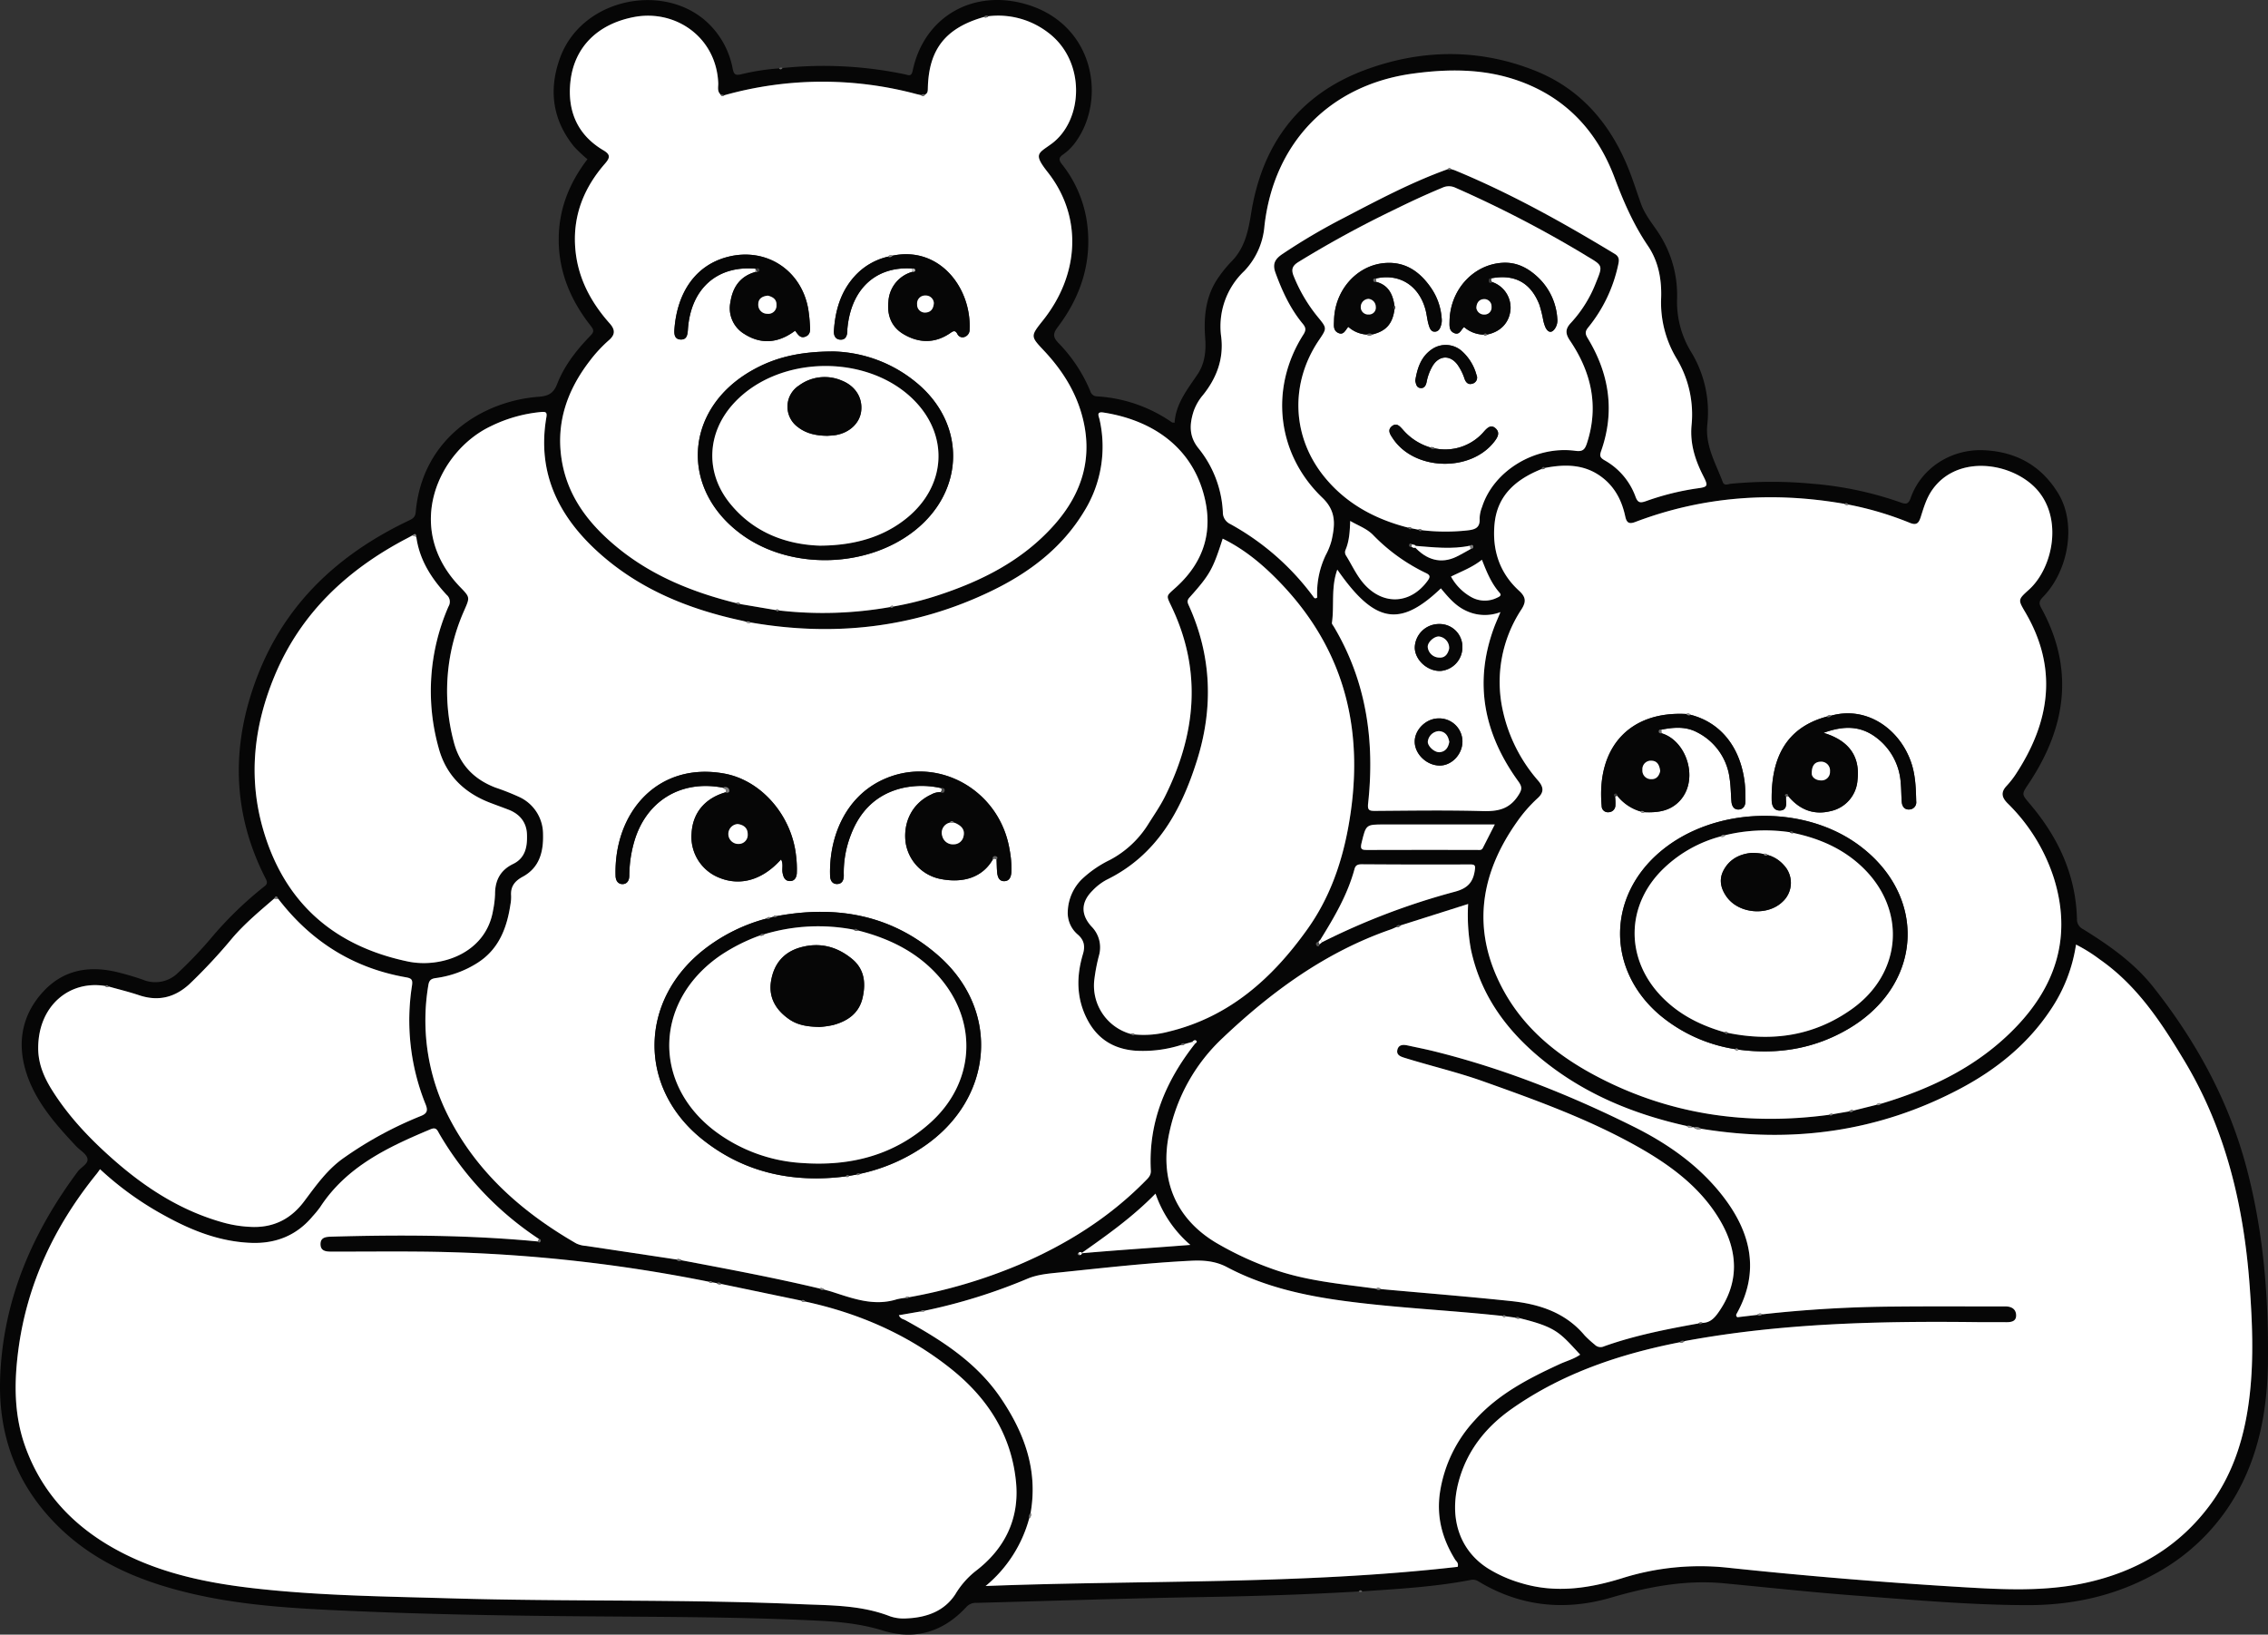
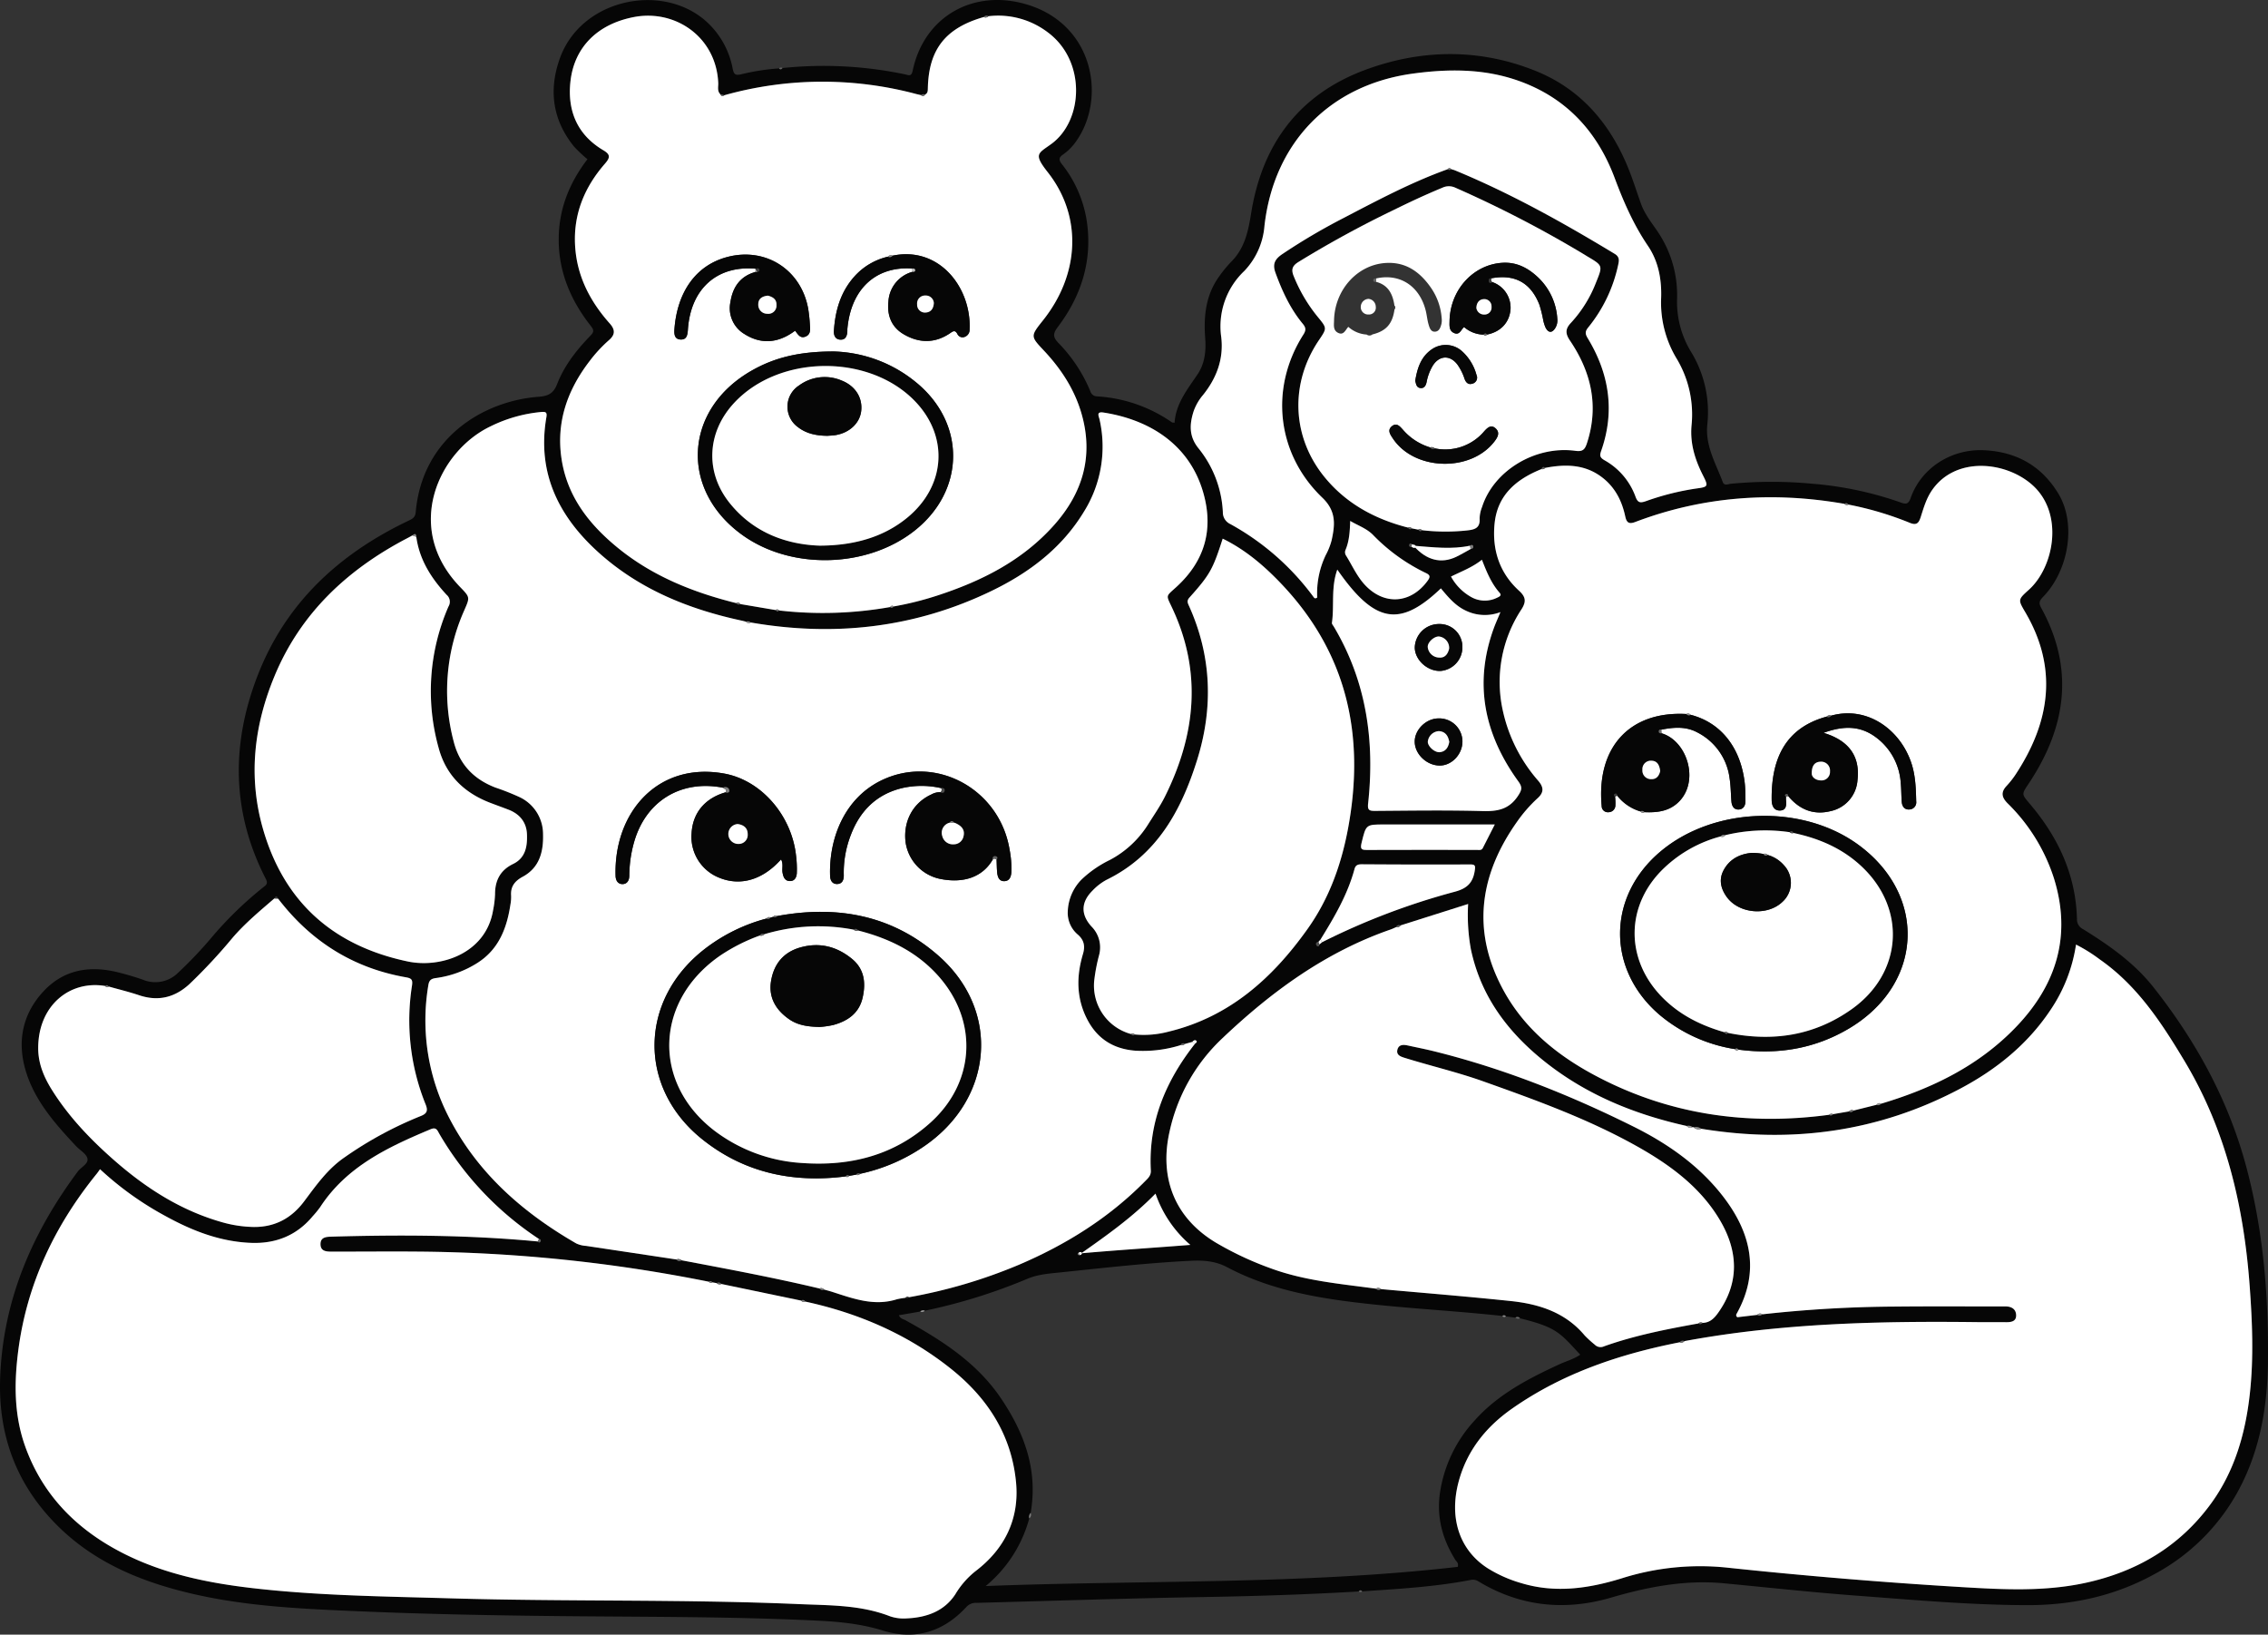
<svg xmlns="http://www.w3.org/2000/svg" width="738.249" height="532.003" viewBox="0 0 738.249 532.003">
  <rect x="0" y="0" width="738.249" height="532.003" fill="#333333" stroke="none" />
  <defs>
    <clipPath id="clip-path">
      <rect id="長方形_9" data-name="長方形 9" width="738.249" height="532.003" fill="none" />
    </clipPath>
  </defs>
  <g id="グループ_10" data-name="グループ 10" clip-path="url(#clip-path)">
    <path id="パス_7834" data-name="パス 7834" d="M254.7,22.148a128.951,128.951,0,0,1,39.823,2.038c1.167.245,2.125.9,2.554-1.158C300.8,5.2,317.173-3.955,334.8,1.63c21.43,6.79,25.355,30.7,15.346,44.553a17.01,17.01,0,0,1-4.108,4.105c-1.393.958-1.483,1.715-.425,3.086a39.475,39.475,0,0,1,8.146,18.588c1.866,12.8-1.707,24.191-9.366,34.364-1.608,2.136-1.821,3.277.178,5.341a49.776,49.776,0,0,1,10.335,15.655,2.288,2.288,0,0,0,2.225,1.684,47.637,47.637,0,0,1,24.337,8.452c.136.091.355.059.866.13.4-6.2,4.161-10.835,7.457-15.726,2.379-3.53,2.823-7.559,2.513-11.724-.5-6.665.024-13.137,3.741-18.988a40.585,40.585,0,0,1,5.035-6.278c4.151-4.331,5.273-9.828,6.17-15.444,3.612-22.623,15.68-38.793,37.32-46.75,18.356-6.748,37.183-6.925,55.424.457,14.731,5.962,24.362,17.4,30.2,32.052,1.466,3.681,2.642,7.476,3.985,11.207,1.24,3.443,3.58,6.254,5.568,9.241A36.839,36.839,0,0,1,545.9,97.189a31.261,31.261,0,0,0,4.463,17.186,37.52,37.52,0,0,1,5.385,23.7c-.734,7.042,2.738,12.7,5.012,18.791.515,1.381,1.807.656,2.684.576a140.88,140.88,0,0,1,26.385-.014,113.94,113.94,0,0,1,28.739,6.064c1.789.66,2.62.7,3.369-1.428,3.484-9.871,13.351-16.032,23.87-15.534,10.667.5,18.852,5.2,24.273,14.247,5.789,9.659,3.356,24.808-5.034,33.473-1.112,1.149-1.549,1.914-.675,3.5,10.978,19.917,8.2,38.935-3.994,57.242-2.355,3.536-2.4,3.4.388,6.683,9.189,10.824,14.954,23.085,15.3,37.506a3.531,3.531,0,0,0,2.038,3.254c8.455,5.242,16.615,10.964,22.82,18.817,13.954,17.656,24.586,37.024,30.386,58.987,5.446,20.623,7.145,41.587,6.924,62.765-.148,14.184-2.367,28.02-8.956,40.845a67.071,67.071,0,0,1-28,28.475c-12.861,7.1-26.765,10.116-41.381,10.089-18.475-.033-36.857-1.693-55.26-3.064-14.517-1.081-28.98-2.667-43.466-4.044-12.537-1.192-24.679,1.122-36.719,4.647-15.107,4.422-29.7,2.94-43.33-5.344a3.372,3.372,0,0,0-2.629-.348c-11.594,2.215-23.352,2.875-35.1,3.664-.385-.458-.751-.393-1.1.041-17.035,1-34.082,1.538-51.147,1.825-24.383.409-48.759,1.237-73.138,1.878a4.211,4.211,0,0,0-3.423,1.312c-7.465,8.123-16.714,10.964-27.216,7.7-6.937-2.153-13.933-2.86-21.061-3.209-28.079-1.376-56.186-1.2-84.284-1.494-21.607-.228-43.212-.633-64.8-1.551-18.512-.788-37.031-1.551-55.2-5.847-17.275-4.083-33.044-10.839-45.351-24.144C4.525,481.3-.665,465.765.067,447.929c1.03-25.068,10.5-46.81,25.243-66.633,1.085-1.46,3.534-2.522,3.149-4.247-.343-1.532-2.41-2.662-3.673-4.009-6.807-7.258-13.456-14.735-16.393-24.46-2.9-9.609-1.1-18.646,5.88-26.062,6.517-6.924,14.808-8.3,23.807-6.143a88.616,88.616,0,0,1,8.521,2.517,10.5,10.5,0,0,0,11.329-2.259,135.8,135.8,0,0,0,11.455-12.12,120.515,120.515,0,0,1,16.162-15.622c.963-.769,1.834-1.172.987-2.82-11.053-21.5-11.354-43.56-2.813-65.846,9.137-23.844,26.513-39.891,49.168-50.717,1.313-.628,2.275-1.05,2.433-2.844,2.107-24.083,21.865-36.18,40.074-37.535,3.2-.238,4.808-1.184,5.976-4.179,2.35-6.025,6.337-11.072,10.808-15.682,1.173-1.21,1.2-1.83.172-3.132-6.8-8.613-10.8-18.279-10.468-29.428.275-9.286,3.643-17.461,9.341-24.886a43.838,43.838,0,0,1-4.416-4.175c-7-8.674-8.259-18.412-4.548-28.715C189.077.007,214.552-5.635,229.048,6.25A27.387,27.387,0,0,1,238.462,22.2c.372,1.765.64,2.483,2.784,1.981A74.328,74.328,0,0,1,253.59,22.26c.417.437.78.344,1.107-.112M351.378,408.5c.485-.023.905-.343.744-.742s-.685-.337-1.046-.011c-.292.15-.367.394-.172.638.08.1.311.08.474.114M459.534,177.135c-.341-.4-.7-.265-.8.129-.14.553.2.822.772.747.467.226,1.133.669,1.265-.139.1-.638-.761-.567-1.239-.737M429.2,306.5c-.855.156-1.045.727-.553,1.307.34.4.789.165.839-.439l.851-.717a226.171,226.171,0,0,1,43.3-16.454c4.011-1.088,5.833-2.986,6.413-6.873.25-1.681.091-2-1.646-1.992-11.683.067-23.367.025-35.05-.048-1.289-.008-2.094.2-2.462,1.567-2.25,8.327-6.569,15.664-11.059,22.915l-.637.734M478.7,178.686c.552-.018.937-.4.856-.845-.1-.555-.588-.591-1.042-.247-5.952,1.274-11.963.514-18.4.014,4.215,4.821,9.068,5.951,13.949,3.591,1.581-.764,3.093-1.671,4.636-2.513m-20.4-6.98c.33.481.7.765,1.237.256l2.112.417c.358.412.725.757,1.226.177a65.442,65.442,0,0,0,14.7.071c2.474-.269,4.236-.788,4.041-3.851a10.82,10.82,0,0,1,.8-3.78c3.765-11.808,17.328-20.049,30.41-18.273,2.334.317,3.05-.415,3.7-2.4,3.994-12.143,1.445-23.223-5.5-33.489-1.568-2.317-1.514-3.837.334-5.78a41.243,41.243,0,0,0,8.155-13.132c2.227-5.477,2.229-5.476-2.755-8.429-.4-.236-.785-.493-1.183-.729a372.761,372.761,0,0,0-41.9-21.7,4.938,4.938,0,0,0-4.212.042c-5.312,2.192-10.511,4.616-15.661,7.156a347.028,347.028,0,0,0-31.19,17.017c-1.893,1.189-2.408,2.36-1.531,4.523a50.911,50.911,0,0,0,7.861,13.336c3.018,3.673,3.016,3.674.41,7.514-9.549,14.065-8.918,31.541,1.833,44.666,7.064,8.624,16.426,13.653,27.116,16.382M134.248,174.25c-.571.309-1.137.625-1.712.925-19.41,10.145-34.674,24.338-43.191,44.89-6.683,16.124-8.624,32.759-3.734,49.745,6.889,23.928,23.012,38.052,47.148,43.113,10.641,2.232,25.4-2.563,27.745-16.675a31.9,31.9,0,0,0,.638-5.234c-.01-4.512,1.741-7.825,5.894-9.84,4.09-1.985,4.656-5.838,4.492-9.712-.162-3.842-2.35-6.537-5.988-7.94-1.987-.767-3.994-1.483-5.983-2.246-8.486-3.259-14.405-8.981-16.789-17.907a68.727,68.727,0,0,1,3.209-45.961,2.968,2.968,0,0,0-.611-3.829c-4.984-5.384-8.847-11.4-9.862-18.882-.055-1.166-.587-.995-1.254-.447M368.121,336.528c.374.37.758.669,1.245.159a31.409,31.409,0,0,0,11.027-.923c19.768-4.774,33.793-17.367,45.211-33.4,7.054-9.907,11.046-21.077,13.236-32.987,5.5-29.915-.289-56.711-21.666-79.256-5.613-5.919-11.754-11.177-19.184-14.81-3.2,9.969-4.129,11.7-10.838,19.192-.934,1.044-.544,1.776-.117,2.722,7.388,16.389,7.925,33.249,2.607,50.19-5.141,16.376-13.051,30.915-29.464,38.934a18.111,18.111,0,0,0-4.6,3.557c-3.735,3.721-3.815,7.745-.328,11.6a9.644,9.644,0,0,1,2.473,9.477,57.726,57.726,0,0,0-1.484,7.612,16.319,16.319,0,0,0,11.878,17.935M34.254,320.9c-11.559-1.939-21.817,6.357-21.819,20.232,0,5.114,1.927,9.563,4.583,13.777,5.487,8.706,12.519,16.027,20.226,22.779,10.224,8.957,21.432,16.15,34.611,19.972a39.943,39.943,0,0,0,10.687,1.673c6.89.079,12.316-2.808,16.441-8.309,3.94-5.254,7.689-10.634,13.3-14.436A122.681,122.681,0,0,1,136.9,363.248c2.014-.777,2.489-1.707,1.655-3.763a73.02,73.02,0,0,1-4.445-38.753c.275-1.861-.155-2.341-1.951-2.654-17.241-3.01-31-11.738-41.611-25.571-.385-.952-.808-1.1-1.288-.061-4.7,4.056-9.476,8.021-13.553,12.757a178.5,178.5,0,0,1-14.015,15.054c-4.777,4.4-10.18,5.749-16.438,3.646-3.245-1.09-6.587-1.9-9.885-2.83-.32-.394-.671-.595-1.117-.172M471.24,55.068a.741.741,0,0,0,1.109-.013c.441.137.9.241,1.321.416,18.117,7.483,35.162,17.009,51.9,27.131,1.587.959,1.493,2.083,1.171,3.52a48.037,48.037,0,0,1-9.705,20.369c-1.064,1.293-1.147,2.066-.245,3.55,7.029,11.553,8.954,23.8,4.389,36.737-.565,1.6-.313,2.189,1.094,3.015a22.313,22.313,0,0,1,10.07,11.794c.753,2.1,1.561,2.153,3.405,1.522a85.755,85.755,0,0,1,16.419-4.121c3.809-.506,3.979-.676,2.182-4.219-2.6-5.138-4.266-10.394-3.75-16.264a35.286,35.286,0,0,0-4.748-21.626,35.27,35.27,0,0,1-5.146-19.84c.215-5.994-.854-11.946-4.283-17-4.667-6.878-7.926-14.315-10.828-22.076-5.659-15.133-15.774-26.18-31.352-31.686-11.244-3.973-22.788-3.9-34.358-2.324-27.042,3.683-45.252,22.5-48.3,49.59A23.948,23.948,0,0,1,405,88.227a24.794,24.794,0,0,0-7.482,21.467c.844,7.112-1.491,13.318-5.9,18.831a16.8,16.8,0,0,0-3.063,5.259c-1.381,4.287-1.6,8.247,1.605,12.167a35.686,35.686,0,0,1,7.893,20.7,4.173,4.173,0,0,0,2.411,3.9,83.553,83.553,0,0,1,27.16,23.818c.208.277.494.579,1.139.1a28.771,28.771,0,0,1,2.767-13.779,21.885,21.885,0,0,0,1.94-4.895c1.094-5.007,1.558-9.423-3.02-13.8-14.942-14.3-17.215-35.771-6.2-53.078.949-1.49.831-2.3-.2-3.556-4.062-4.912-6.675-10.591-8.856-16.553-1.092-2.985-.116-4.531,2.25-6.135a199.686,199.686,0,0,1,19.859-11.7c11.089-5.779,22.131-11.666,33.944-15.905m23.518,373.984a1.044,1.044,0,0,0-1.482-.2l-3.113-.427a.732.732,0,0,0-1.121-.13c-17.216-1.879-34.539-2.587-51.718-4.91-13.211-1.787-26.088-4.7-37.937-10.978-3.838-2.035-7.792-2.267-11.789-2.07-14.252.7-28.431,2.331-42.621,3.8-3.591.371-7.23.645-10.585,2.068a181.523,181.523,0,0,1-33.357,10.379,1.361,1.361,0,0,0-1.48.269l-6.959,1.206c.5,1.2,1.425,1.241,2.122,1.625,11.9,6.558,23.24,13.817,31.057,25.358,7.651,11.3,12.138,23.435,9.7,37.359a1.969,1.969,0,0,0-.448,1.775,43.1,43.1,0,0,1-14.185,22.022c51.373-1.981,102.746-.413,153.661-6.242.354-1.361-.465-1.751-.832-2.344-4.189-6.762-6.138-13.941-4.926-21.985a44.283,44.283,0,0,1,11.329-23.4c7.6-8.479,17.462-13.571,27.6-18.241,2.212-1.018,4.629-1.642,6.7-3.092-6.6-7.086-7.593-8.882-19.606-11.837M301.1,30.785a1.2,1.2,0,0,0-1.31.174c-.538-.126-1.08-.239-1.614-.379a118.188,118.188,0,0,0-62.408.42l-1.266-.3c-1.105-1.057-.654-2.458-.706-3.688-.645-14.918-13.927-24.064-27.463-21.458-12.01,2.312-19.417,9.97-20.643,20.92-1.062,9.493,2.152,17.366,10.686,22.422,2.344,1.388,2.29,2.376.548,4.373-6.713,7.684-10.379,16.551-9.708,26.95.63,9.775,4.9,17.921,11.277,25.08,1.822,2.045,1.747,3.66-.267,5.406A45.645,45.645,0,0,0,192,117.411c-7.261,9.414-11.02,19.884-9.227,31.878,1.832,12.261,8.949,21.329,18.211,28.915,11.342,9.289,24.6,14.591,38.678,18.09a.982.982,0,0,0,1.316.308l11.489,1.949c.329.406.685.589,1.115.131a125.309,125.309,0,0,0,36.179-1.115.7.7,0,0,0,1.112-.192,102.534,102.534,0,0,0,14.018-3.484c14.567-4.731,27.974-11.433,38.326-23.122,9.174-10.358,12.725-22.19,8.919-35.8-2.247-8.032-6.658-14.814-12.316-20.838-4.423-4.709-4.439-4.694-.31-9.888,12.024-15.127,12.763-33.932,1.555-48.166-4.754-6.038-3.2-6.07,1.131-9.218,10.519-7.646,11.36-27.041-1.1-36.307a26.676,26.676,0,0,0-19.389-5.274,1.075,1.075,0,0,0-1.469.263c-12.451,3.559-17.925,10.493-18.22,23.132-.021.878-.007,1.673-.928,2.109m299.284,133.2c-23.243-4.064-46.005-2.49-68.152,5.925-2.172.826-2.8-.01-3.21-1.913-1.045-4.824-3.138-9.077-7.057-12.27-5.7-4.646-12.223-4.756-19-3.444-.617-.538-.953-.206-1.2.389-8.142,3.274-14.317,8.4-15.255,17.705-.851,8.453,1.526,16.016,7.945,21.873,2.188,2,2.448,3.507.8,6.071a42.891,42.891,0,0,0-6.119,32.719,51.23,51.23,0,0,0,11.589,23.083c1.79,2.113,1.9,3.76-.226,5.678a46.576,46.576,0,0,0-6.746,7.741c-12.212,17.291-14.743,35.518-4.477,54.545,6.621,12.27,17.011,20.922,29.1,27.485,24.139,13.1,49.95,16.885,77,13.255a.85.85,0,0,0,1.288-.207l5.192-.891a1.007,1.007,0,0,0,1.473-.284l7.475-1.864a1.2,1.2,0,0,0,1.475-.357c16.67-4.968,31.97-12.392,44.146-25.174,13.113-13.766,17.922-29.727,12.127-48.278a59.584,59.584,0,0,0-15.058-24.319c-1.916-1.932-2.278-3.616-.3-5.7a28.874,28.874,0,0,0,3.221-4.174c10.945-16.875,13.445-34.234,2.854-52.285-2.406-4.1-2.463-4.108,1.16-7.366,8.206-7.38,11.592-25.034.888-34.289-8.687-7.512-24.707-9.1-32.349,1.793-1.916,2.731-2.791,5.82-3.767,8.884-.637,2-1.392,2.741-3.579,1.832a106.227,106.227,0,0,0-19.952-5.924.846.846,0,0,0-1.288-.238M262.1,423.611a.817.817,0,0,0-1.283-.306l-26.038-5.428a1.032,1.032,0,0,0-1.481-.27l-1.423-.248c-.312-.41-.672-.551-1.119-.2a498.464,498.464,0,0,0-94.68-9.81c-9.359-.078-18.719.022-28.079.009-1.7,0-3.631-.067-3.666-2.386-.035-2.3,1.816-2.438,3.567-2.488,22.43-.649,44.842-.554,67.208,1.568.238.456.606.373.8.055.285-.466.092-.815-.487-.878a103.23,103.23,0,0,1-32.4-34.184c-.646-1.118-.956-2.322-2.845-1.529-13.858,5.808-27.333,12.112-35.955,25.343a33.389,33.389,0,0,1-2.465,3.009c-5.179,6.216-11.937,8.913-19.889,8.642-10.159-.347-19.343-3.947-28.12-8.79a103.324,103.324,0,0,1-21.185-15.188c-.429.592-.732,1.054-1.079,1.482-13.7,16.9-22.749,35.912-25.548,57.6C4.6,449.957,4.547,460.339,8.079,470.395c5.828,16.592,17.483,27.966,32.89,35.581,12.935,6.393,26.977,9.25,41.208,10.9,21.488,2.483,43.114,2.7,64.707,3.329,37.729,1.108,75.491.243,113.21,1.874,9.973.431,20.047.231,29.615,3.964a13.791,13.791,0,0,0,5.487.682c6.383-.286,12.146-2.3,15.774-7.846a27.724,27.724,0,0,1,6.6-7.549c9.394-7.142,14.332-16.925,13.152-29-1.512-15.464-9.364-27.465-21.318-36.957-13.979-11.1-29.932-17.99-47.3-21.758m122.177-83.449a40.974,40.974,0,0,1-14.828,1.787c-7.128-.581-12.382-3.933-15.654-10.384-3.483-6.868-3.42-13.926-1.28-21.087.749-2.506.375-4.483-1.613-6.247a9.22,9.22,0,0,1-3.333-7.62,15.514,15.514,0,0,1,4.563-10.443,36.3,36.3,0,0,1,9.13-6.284,32.662,32.662,0,0,0,12.469-11.606c1.872-2.979,3.9-5.889,5.466-9.027,9.981-20.046,12.145-40.459,2.4-61.282-2.131-4.553-2.226-3.664,1.475-7.075,9.054-8.345,11.963-18.5,8.678-30.277-4.478-16.056-17.735-24.064-32.574-26.357-2.445-.378-1.488,1.23-1.275,2.229a39.931,39.931,0,0,1-5.011,29.943c-7.2,11.929-17.865,19.964-30.157,25.9-24.96,12.062-51.193,14.97-78.387,10.258a1.415,1.415,0,0,0-1.49-.247c-.45-.114-.9-.242-1.348-.339-17.114-3.68-33.013-10.051-46.248-21.821C182,168.4,174.7,154.084,177.852,135.794c.292-1.693-.277-1.821-1.733-1.7a47.03,47.03,0,0,0-16.485,4.687c-16.747,7.995-28.62,32.988-9.737,52.4,3.159,3.247,3.04,3.289,1.21,7.492a64.348,64.348,0,0,0-3.43,42.679c1.895,7.451,6.537,12.263,13.584,14.971a79.916,79.916,0,0,1,7.75,3.062,13.291,13.291,0,0,1,7.752,11.978c.181,5.729-1.075,10.989-6.624,13.989-2.562,1.386-3.981,3.159-3.771,6.137a12.882,12.882,0,0,1-.2,2.769c-1.152,7.768-3.8,14.744-10.811,19.167a33.5,33.5,0,0,1-13.492,4.9c-1.547.208-2.191.72-2.439,2.322a68.805,68.805,0,0,0,6.791,43.19c9.345,18.053,23.986,30.834,41.33,40.845a8.6,8.6,0,0,0,3.2.81q14.717,2.194,29.427,4.425a1.147,1.147,0,0,0,1.675.263c15.018,2.846,30.045,5.645,44.92,9.186a1.154,1.154,0,0,0,1.479.339c.885.251,1.78.474,2.655.757,6.825,2.2,13.605,4.734,20.962,2.429a20.12,20.12,0,0,1,2.725-.47.991.991,0,0,0,1.3-.217,168,168,0,0,0,35.64-10.509c15.414-6.567,29.4-15.276,41.217-27.269.953-.968,1.949-1.81,1.857-3.5-.852-15.7,4.865-29.139,14.383-41.24.349-.252.839-.6.394-.983-.463-.4-.955.02-1.323.416l-2.3.631a.959.959,0,0,0-1.475.418m70.15-38.4c-.6.255-1.177.548-1.787.759-21.184,7.347-38.795,20.24-54.846,35.485A58.716,58.716,0,0,0,380.7,368.259c-3.449,15.261,1.792,28.2,15.052,36.167a105.006,105.006,0,0,0,17.815,8.35c11.066,4.091,22.735,5.069,34.289,6.641a1.269,1.269,0,0,0,1.674.145c14.1,1.279,28.213,2.406,42.289,3.89,9.2.97,17.742,3.707,24,11.2a35.874,35.874,0,0,0,3.275,2.989,2.652,2.652,0,0,0,3.024.544c9.974-3.547,20.323-5.575,30.709-7.441a.965.965,0,0,0,1.353-.188c2.38-.051,3.8-1.475,5.095-3.3,7.019-9.885,6.455-20.1.627-30.027-6.371-10.858-16.372-18.146-27.08-24.151-15.877-8.9-32.992-15.073-50.106-21.159-8.389-2.983-17.066-5-25.555-7.639-1.264-.393-2.7-.915-2.315-2.572.4-1.753,1.895-1.764,3.375-1.439,2.8.617,5.621,1.163,8.405,1.851,22.683,5.6,44.268,14.194,65.123,24.572,11.262,5.6,21.564,12.837,29.3,22.955,8.938,11.695,11.851,24.333,4.2,38a.755.755,0,0,0,.293,1.064l6.449-.761a1.411,1.411,0,0,0,1.669-.182,409.453,409.453,0,0,1,43.532-2.52c11.857-.12,23.717-.027,35.576-.047,1.945,0,3.4.821,3.49,2.776.094,2.113-1.587,2.374-3.312,2.352-3.057-.038-6.115.017-9.172-.019-31.995-.381-63.92.316-95.51,6.183a1.1,1.1,0,0,0-1.466.364c-19.542,3.839-38.146,10.062-54.632,21.61-8.462,5.928-14.636,13.6-17.362,23.7-3.209,11.89.267,22.318,9.37,28.2a43.061,43.061,0,0,0,10.887,4.852c11.11,3.389,21.985,1.817,32.8-1.522a84.491,84.491,0,0,1,34.078-3.513q38.181,4.052,76.5,6.353c13.417.8,26.865,1.527,40.178-1.324,16.779-3.595,30.764-11.778,40.962-25.7,7.8-10.646,11.329-22.969,12.754-35.962,1.28-11.667.793-23.342-.058-34.992-1.891-25.882-7.665-50.659-21.2-73.211-7.474-12.457-15.345-24.534-27.532-33.042a51.237,51.237,0,0,0-7.794-4.873,51.445,51.445,0,0,1-8.322,21.3c-7.487,11.228-17.683,19.41-29.47,25.643-26.54,14.033-54.717,17.815-84.2,13a2.947,2.947,0,0,0-2.48-.461.73.73,0,0,0-.39-.068,2.04,2.04,0,0,0-1.878-.372c-17.139-3.809-33.068-10.312-46.823-21.447-11.694-9.467-20.26-21.04-23.426-36.084a62.187,62.187,0,0,1-.89-14.72l-22.015,6.978a1.049,1.049,0,0,0-1.444.567M435.3,185.385c-2.108,5.859-.939,11.7-1.751,17.326-.054.368.371.821.605,1.215,10.634,17.841,13.382,37.234,11.178,57.548-.235,2.17.312,2.457,2.246,2.443,11.678-.082,23.363-.265,35.032.059,4.857.134,8.6-.552,11.51-4.953,1.327-2.006,1.45-2.858.079-4.754-11.027-15.241-14.557-31.752-7.95-49.834.582-1.593,1.29-3.141,2.15-5.216a14.208,14.208,0,0,1-11.245-.471c-3.433-1.59-5.786-4.437-8.137-7.256-13.4,12.8-21.575,11.376-33.718-6.108m4.2-15.842c-.111,3.447-.3,6.573-1.552,9.511a1.959,1.959,0,0,0,.257,1.851c1.987,3.214,3.523,6.732,6.145,9.522,6.3,6.7,14.947,6.038,20.38-1.447.91-1.254.776-1.846-.582-2.482a60,60,0,0,1-17.225-12.41c-2.063-2.085-4.765-3-7.424-4.546m47.065,98.8c-12.286,0-24.053.013-35.819,0-6.208-.009-6.075,0-7.557,6.024-.529,2.153.146,2.283,1.906,2.276,11.865-.05,23.73-.026,35.6-.019.729,0,1.539.231,1.971-.606,1.255-2.426,2.48-4.868,3.9-7.67M376.129,388.478c-7.464,7.634-15.774,13.516-24.165,19.419,11.749-1.043,23.322-1.767,35.5-2.73a38.518,38.518,0,0,1-11.334-16.69M472.313,187.65a16.813,16.813,0,0,0,6.932,6.855,8.967,8.967,0,0,0,8.051.035c.65-.3,1.636-.713.866-1.581-2.722-3.073-4.236-6.8-5.788-10.783-3.161,2.508-6.636,3.775-10.061,5.474" transform="translate(0 0)" fill="#060606" />
    <path id="パス_7835" data-name="パス 7835" d="M793.837,929.367c.352-.434.718-.5,1.1-.041a.79.79,0,0,1-1.1.041" transform="translate(-351.544 -411.405)" fill="#626262" />
    <path id="パス_7836" data-name="パス 7836" d="M456.257,39.625c-.326.456-.69.549-1.106.112a.826.826,0,0,1,1.106-.112" transform="translate(-201.56 -17.476)" fill="#626262" />
    <path id="パス_7837" data-name="パス 7837" d="M852.668,600.689a.734.734,0,0,1,.391.068,2.318,2.318,0,0,0,2.48.461c29.479,4.816,57.656,1.033,84.195-13,11.788-6.232,21.984-14.414,29.471-25.643a51.43,51.43,0,0,0,8.322-21.3,51.3,51.3,0,0,1,7.795,4.873c12.187,8.508,20.058,20.585,27.532,33.042,13.531,22.552,19.3,47.329,21.2,73.211.851,11.65,1.339,23.325.058,34.992-1.426,12.992-4.955,25.316-12.754,35.962-10.2,13.922-24.184,22.1-40.963,25.7-13.313,2.852-26.761,2.128-40.178,1.325q-38.319-2.295-76.5-6.353a84.5,84.5,0,0,0-34.078,3.513c-10.82,3.339-21.695,4.91-32.8,1.522a43.084,43.084,0,0,1-10.887-4.852c-9.1-5.879-12.578-16.307-9.37-28.2,2.726-10.1,8.9-17.774,17.362-23.7,16.485-11.548,35.089-17.771,54.632-21.61a1.214,1.214,0,0,0,1.465-.364c31.59-5.867,63.515-6.563,95.51-6.183,3.057.036,6.115-.019,9.172.019,1.724.022,3.405-.24,3.311-2.353-.087-1.955-1.545-2.779-3.489-2.776-11.859.019-23.719-.074-35.576.047a409.762,409.762,0,0,0-43.532,2.52,1.207,1.207,0,0,0-1.669.182l-6.45.76a.755.755,0,0,1-.292-1.064c7.653-13.665,4.74-26.3-4.2-38-7.733-10.118-18.036-17.352-29.3-22.955-20.855-10.378-42.44-18.97-65.123-24.571-2.784-.687-5.6-1.234-8.405-1.851-1.479-.326-2.972-.315-3.375,1.439-.38,1.657,1.051,2.178,2.316,2.571,8.49,2.643,17.165,4.656,25.555,7.639,17.114,6.086,34.23,12.256,50.106,21.159,10.709,6.006,20.709,13.294,27.08,24.152,5.828,9.932,6.393,20.143-.627,30.027-1.295,1.824-2.715,3.248-5.094,3.3a1.11,1.11,0,0,0-1.353.188c-10.385,1.865-20.735,3.893-30.709,7.44a2.651,2.651,0,0,1-3.024-.544,35.836,35.836,0,0,1-3.275-2.989c-6.263-7.488-14.806-10.226-24-11.195-14.077-1.484-28.192-2.611-42.29-3.89a1.347,1.347,0,0,0-1.674-.146c-11.553-1.572-23.222-2.549-34.288-6.641a104.934,104.934,0,0,1-17.815-8.35c-13.261-7.965-18.5-20.906-15.052-36.167a58.711,58.711,0,0,1,17.091-30.255c16.051-15.245,33.662-28.138,54.846-35.484.61-.212,1.192-.5,1.787-.76.562.014,1.109-.007,1.444-.567l22.014-6.978a62.188,62.188,0,0,0,.89,14.72c3.166,15.044,11.732,26.617,23.425,36.084,13.755,11.135,29.684,17.638,46.824,21.447.551.5,1.127.876,1.877.372" transform="translate(-301.769 -233.85)" fill="#fff" />
    <path id="パス_7838" data-name="パス 7838" d="M330.263,516.468q-14.713-2.217-29.427-4.425a8.609,8.609,0,0,1-3.2-.809c-17.344-10.011-31.985-22.792-41.331-40.845a68.81,68.81,0,0,1-6.79-43.19c.248-1.6.891-2.114,2.439-2.322a33.5,33.5,0,0,0,13.492-4.9c7.011-4.423,9.658-11.4,10.811-19.167a12.883,12.883,0,0,0,.2-2.769c-.211-2.979,1.21-4.751,3.771-6.137,5.549-3,6.8-8.26,6.624-13.989a13.291,13.291,0,0,0-7.752-11.978,79.928,79.928,0,0,0-7.75-3.062c-7.047-2.709-11.689-7.52-13.583-14.972a64.346,64.346,0,0,1,3.43-42.678c1.829-4.2,1.948-4.245-1.21-7.492-18.883-19.411-7.01-44.4,9.737-52.4a47,47,0,0,1,16.485-4.687c1.456-.12,2.025.007,1.733,1.7-3.155,18.29,4.153,32.606,17.407,44.393,13.234,11.771,29.134,18.141,46.248,21.822.452.1.9.225,1.348.338a1.06,1.06,0,0,0,1.491.247c27.194,4.712,53.427,1.8,78.386-10.259,12.293-5.94,22.958-13.976,30.157-25.9a39.927,39.927,0,0,0,5.011-29.944c-.213-1-1.171-2.606,1.275-2.228,14.84,2.294,28.1,10.3,32.574,26.357,3.286,11.777.377,21.931-8.678,30.277-3.7,3.411-3.6,2.522-1.475,7.074,9.744,20.824,7.58,41.236-2.4,61.282-1.563,3.138-3.595,6.047-5.466,9.027a32.666,32.666,0,0,1-12.469,11.606,36.3,36.3,0,0,0-9.13,6.284,15.516,15.516,0,0,0-4.564,10.443,9.221,9.221,0,0,0,3.333,7.62c1.988,1.763,2.361,3.741,1.613,6.247-2.14,7.161-2.2,14.219,1.28,21.087,3.272,6.451,8.526,9.8,15.654,10.384a40.975,40.975,0,0,0,14.828-1.786,1.639,1.639,0,0,0,1.475-.418l2.306-.631.929.567c-9.518,12.1-15.234,25.542-14.382,41.24.092,1.693-.9,2.535-1.857,3.5-11.815,11.993-25.8,20.7-41.218,27.269a168.013,168.013,0,0,1-35.64,10.509c-.513-.41-.909-.118-1.3.217a20.148,20.148,0,0,0-2.725.47c-7.357,2.305-14.136-.227-20.962-2.429-.875-.282-1.77-.506-2.655-.756a1.193,1.193,0,0,0-1.479-.339c-14.876-3.542-29.9-6.34-44.92-9.186a1.606,1.606,0,0,0-1.675-.264m86-152.085a5.6,5.6,0,0,0-2.939.707c-5.992,2.7-9.248,8.644-8.481,15.44a14.248,14.248,0,0,0,11.149,12.046c7.814,1.613,13.979-.622,17.229-6.245a.766.766,0,0,1,1.26.032c.06,1.388.06,2.781.194,4.161.144,1.471.654,2.92,2.423,2.812,1.728-.106,2.129-1.633,2.211-3.068a32.694,32.694,0,0,0-.592-7.195c-3.281-19.807-24.123-31.092-41.767-22.513-11.753,5.715-17.056,18.489-16.664,31.026.046,1.463.677,2.675,2.223,2.684,1.769.011,2.284-1.4,2.236-2.914a33.738,33.738,0,0,1,2.3-13.069c2.976-7.847,8.376-13.242,16.72-15.248a28.59,28.59,0,0,1,12.7.029,1.058,1.058,0,0,1-.2,1.313M345.3,362.9c.432.44,1.583.436.948,1.535-6.746,1.952-10.69,6.711-11.046,13.328a14.278,14.278,0,0,0,8.824,14.391c6.976,2.936,14.274.845,20.29-5.887.828,1.412.243,2.936.5,4.346.252,1.377.712,2.616,2.3,2.694,1.679.083,2.271-1.285,2.341-2.582a35.159,35.159,0,0,0-.265-5.805c-1.451-12.947-11.257-24.421-23.39-26.6-21.653-3.9-35.951,12.735-35.341,33.3.042,1.425.694,2.681,2.256,2.679,1.585,0,2.2-1.32,2.212-2.708a40.708,40.708,0,0,1,1.562-10.967c3.786-13.307,15.175-20.321,28.809-17.719m40.075,126.528c.437.36.793.2,1.113-.177l2.227-.378a1.031,1.031,0,0,0,1.323-.288,58.479,58.479,0,0,0,20.8-8.931c22.529-15.369,25.249-44.135,4.611-62.156-15.1-13.188-32.967-16.38-52.333-12.816a.878.878,0,0,0-1.3.261l-.921.252c-.539-.333-.942-.1-1.3.312a56.465,56.465,0,0,0-20.069,9.871c-21.463,16.612-21.948,45.168-.742,62.05,13.627,10.848,29.469,14.2,46.6,12" transform="translate(-110.088 -106.555)" fill="#fff" />
    <path id="パス_7839" data-name="パス 7839" d="M179.156,695.961c-22.365-2.122-44.778-2.218-67.208-1.569-1.751.051-3.6.19-3.567,2.488.035,2.318,1.965,2.384,3.666,2.386,9.36.013,18.72-.087,28.079-.009a498.463,498.463,0,0,1,94.68,9.81.766.766,0,0,0,1.119.2l1.424.249a1.292,1.292,0,0,0,1.48.27l26.038,5.428a1,1,0,0,0,1.283.305c17.372,3.769,33.325,10.659,47.3,21.759,11.954,9.492,19.807,21.493,21.319,36.957,1.18,12.073-3.758,21.857-13.152,29a27.727,27.727,0,0,0-6.6,7.549c-3.629,5.551-9.392,7.561-15.775,7.847a13.782,13.782,0,0,1-5.487-.683c-9.569-3.733-19.642-3.532-29.615-3.964-37.718-1.631-75.481-.766-113.21-1.874-21.593-.635-43.219-.846-64.707-3.33-14.231-1.645-28.274-4.5-41.208-10.9-15.407-7.615-27.062-18.99-32.89-35.581C8.6,752.248,8.654,741.865,9.988,731.52c2.8-21.687,11.844-40.7,25.548-57.6.347-.427.649-.89,1.078-1.482A103.311,103.311,0,0,0,57.8,687.628c8.776,4.843,17.962,8.443,28.12,8.79,7.952.272,14.711-2.426,19.889-8.641a33.391,33.391,0,0,0,2.465-3.009c8.621-13.231,22.1-19.534,35.955-25.343,1.89-.792,2.2.411,2.845,1.529a103.229,103.229,0,0,0,32.4,34.184l-.314.824" transform="translate(-4.051 -291.908)" fill="#fff" />
    <path id="パス_7840" data-name="パス 7840" d="M886.755,272.746c6.781-1.312,13.3-1.2,19,3.444,3.918,3.192,6.012,7.445,7.057,12.269.412,1.9,1.037,2.738,3.21,1.913,22.147-8.416,44.909-9.989,68.152-5.925a1.025,1.025,0,0,0,1.288.238,106.226,106.226,0,0,1,19.952,5.924c2.187.909,2.942.168,3.579-1.832.975-3.063,1.851-6.153,3.766-8.884,7.642-10.894,23.662-9.305,32.349-1.793,10.7,9.255,7.318,26.91-.887,34.29-3.622,3.257-3.566,3.262-1.159,7.364,10.59,18.052,8.09,35.411-2.855,52.287a28.84,28.84,0,0,1-3.221,4.174c-1.98,2.085-1.618,3.77.3,5.7a59.574,59.574,0,0,1,15.058,24.319c5.8,18.551.987,34.512-12.127,48.278-12.175,12.782-27.476,20.206-44.146,25.174-.609-.368-1.063-.091-1.475.357l-7.476,1.864c-.581-.369-1.037-.094-1.474.284l-5.191.891a1.106,1.106,0,0,0-1.288.207c-27.055,3.63-52.866-.154-77-13.255-12.091-6.562-22.48-15.214-29.1-27.485-10.266-19.027-7.734-37.254,4.477-54.546a46.592,46.592,0,0,1,6.746-7.741c2.122-1.918,2.016-3.565.226-5.678A51.223,51.223,0,0,1,872.926,351.5a42.885,42.885,0,0,1,6.119-32.719c1.643-2.564,1.383-4.076-.8-6.071-6.419-5.856-8.8-13.42-7.944-21.873.938-9.307,7.113-14.431,15.254-17.7a1.2,1.2,0,0,0,1.2-.39m93.1,80.633a1.356,1.356,0,0,0-1.492.325c-13.7,3.737-18.054,14.12-17.869,27.2.026,1.839.792,3.506,2.872,3.347,1.967-.149,1.933-1.9,1.789-3.456-.034-.368-.006-.741-.007-1.112l.735-.116c3.639,4.375,8.212,6.27,13.827,4.875a11.086,11.086,0,0,0,8.716-10.061c.908-7.708-2.745-12.907-11.044-15.4,6.593-2.416,12.027-2.308,17.065,1.465a20.039,20.039,0,0,1,8.04,14.647c.217,2.117.179,4.259.35,6.383.117,1.455.9,2.554,2.459,2.442a2.32,2.32,0,0,0,2.241-2.655c-.1-4.174-.229-8.346-1.549-12.363-3.592-10.931-14.343-18.8-26.132-15.519m-60.8,31.408c4.281.194,8.325-.287,11.49-3.66,6.375-6.8,2.384-19.574-5.923-22.019q-.035-.582-.071-1.166c3.958-.764,7.873-1.143,11.647.845A19.478,19.478,0,0,1,946.8,373.8c.384,2.459.392,4.975.588,7.464.112,1.43.734,2.684,2.264,2.663,1.657-.023,2.337-1.311,2.309-2.881-.034-1.941-.018-3.9-.244-5.819-1.358-11.553-7.816-19.621-17.626-22.132a1.035,1.035,0,0,0-1.335-.249c-18.572-1.044-29.336,10.924-27.6,29.957a2,2,0,0,0,2.217,2,2.243,2.243,0,0,0,2.242-2.084,17.435,17.435,0,0,0-.109-3.042l.705-.248a15.127,15.127,0,0,0,7.57,5.127c.369.378.746.72,1.271.228m30.616,77.288c12.723,1.7,24.775-.245,35.9-6.823,24.167-14.287,25.732-43.172,3.276-59.733-18.268-13.472-47.232-12.524-64.584,2.112-17.4,14.679-17.509,38.428-.215,53.17a50.279,50.279,0,0,0,24.5,11.11.654.654,0,0,0,1.118.164" transform="translate(-383.799 -120.463)" fill="#fff" />
    <path id="パス_7841" data-name="パス 7841" d="M466.632,9.333a26.676,26.676,0,0,1,19.389,5.274c12.455,9.266,11.614,28.66,1.1,36.307-4.33,3.148-5.885,3.179-1.131,9.218,11.208,14.235,10.469,33.039-1.555,48.166-4.129,5.194-4.113,5.18.31,9.888,5.658,6.024,10.07,12.806,12.316,20.838,3.807,13.606.255,25.438-8.919,35.8-10.351,11.689-23.759,18.391-38.326,23.122a102.529,102.529,0,0,1-14.018,3.484c-.452-.411-.8-.2-1.112.192a125.329,125.329,0,0,1-36.179,1.115c-.335-.358-.7-.489-1.115-.131L385.9,200.655a.909.909,0,0,0-1.316-.309c-14.078-3.5-27.338-8.8-38.679-18.09-9.263-7.586-16.379-16.654-18.211-28.914-1.792-11.993,1.966-22.464,9.227-31.878a45.712,45.712,0,0,1,6.222-6.709c2.015-1.746,2.09-3.36.267-5.406-6.379-7.159-10.647-15.305-11.277-25.08-.67-10.4,3-19.267,9.708-26.951,1.743-2,1.8-2.984-.547-4.372-8.535-5.057-11.749-12.929-10.687-22.423,1.225-10.95,8.634-18.607,20.643-20.919C364.784,7,378.067,16.143,378.711,31.062c.053,1.231-.4,2.631.706,3.688.286.673.725.7,1.266.3a118.194,118.194,0,0,1,62.408-.419c.534.14,1.076.254,1.614.38.5.415.95.464,1.309-.174.922-.436.908-1.232.928-2.109.295-12.639,5.768-19.573,18.22-23.132a1.192,1.192,0,0,0,1.469-.263M390.9,91.85q-.052.358-.1.717c-4.975,1.411-7.383,4.94-8.13,9.841a9.763,9.763,0,0,0,4.521,10.328c5.616,3.584,11.232,2.928,16.531-1.043.911,1.112,1.616,2.587,3.335,1.934,1.788-.681,1.611-2.308,1.5-3.791a51.476,51.476,0,0,0-.556-5.25C405.75,91.957,394.374,84.54,382.02,87.6c-10.7,2.654-16.608,11.615-17.555,23.364-.128,1.586-.15,3.507,2.02,3.59,2.07.08,2.241-1.637,2.36-3.346.921-13.228,9.535-20.863,22.133-19.694a.2.2,0,0,0-.081.332m44.544-4.582a1.163,1.163,0,0,0-1.476.322,21,21,0,0,0-11.027,6.558c-4.434,5.018-6.153,11.059-6.577,17.571-.1,1.556.51,2.879,2.236,2.888,1.608.007,2.066-1.3,2.142-2.719.015-.277-.014-.557.011-.832,1.164-12.935,9.242-20.429,21.127-19.6q.039.532.078,1.062a10.644,10.644,0,0,0-7.854,9.707c-.479,4.514,1.009,8.317,5.008,10.646,4.943,2.877,10.022,2.994,14.921-.268.989-.659,1.733-1.378,2.552.215a1.846,1.846,0,0,0,2.394.865,2.437,2.437,0,0,0,1.552-2.411c.616-13.491-9.8-27.2-25.089-24m-19,31.177c-11.394-.028-19.487,2-26.97,6.3-22.156,12.716-23.358,39.148-2.459,53.749,15.905,11.112,40.265,10.368,55.565-1.7,16.664-13.14,16.812-35.215.279-48.5a44.074,44.074,0,0,0-26.415-9.846" transform="translate(-144.92 -4.052)" fill="#fff" />
-     <path id="パス_7842" data-name="パス 7842" d="M568.031,818.49c2.442-13.924-2.045-26.063-9.7-37.359-7.817-11.541-19.156-18.8-31.057-25.358-.7-.384-1.624-.426-2.122-1.625l6.959-1.207a1.172,1.172,0,0,0,1.48-.269,181.519,181.519,0,0,0,33.357-10.379c3.355-1.424,6.993-1.7,10.585-2.068,14.19-1.465,28.368-3.092,42.62-3.8,4-.2,7.952.035,11.789,2.069,11.85,6.281,24.727,9.192,37.938,10.979,17.178,2.323,34.5,3.03,51.718,4.91a.7.7,0,0,0,1.12.13l3.114.427a1.462,1.462,0,0,0,1.482.2c12.013,2.955,13,4.752,19.606,11.838-2.066,1.449-4.483,2.073-6.7,3.092-10.139,4.669-20,9.762-27.6,18.241a44.3,44.3,0,0,0-11.33,23.4c-1.211,8.044.738,15.224,4.928,21.985.368.593,1.185.983.832,2.344-50.916,5.828-102.288,4.261-153.661,6.241a43.1,43.1,0,0,0,14.185-22.022,1.44,1.44,0,0,0,.448-1.774" transform="translate(-232.561 -326.097)" fill="#fff" />
    <path id="パス_7843" data-name="パス 7843" d="M779.308,73.308c-11.813,4.239-22.855,10.126-33.944,15.905a199.627,199.627,0,0,0-19.859,11.7c-2.367,1.6-3.342,3.15-2.25,6.135,2.181,5.962,4.794,11.641,8.857,16.552,1.035,1.251,1.152,2.066.2,3.557-11.017,17.306-8.745,38.779,6.2,53.078,4.578,4.38,4.114,8.8,3.02,13.8a21.821,21.821,0,0,1-1.94,4.895,28.765,28.765,0,0,0-2.766,13.779c-.646.479-.931.177-1.139-.1a83.554,83.554,0,0,0-27.16-23.819,4.172,4.172,0,0,1-2.411-3.9,35.687,35.687,0,0,0-7.893-20.7c-3.2-3.92-2.986-7.88-1.6-12.167a16.789,16.789,0,0,1,3.063-5.259c4.411-5.514,6.745-11.719,5.9-18.831a24.8,24.8,0,0,1,7.481-21.467,23.945,23.945,0,0,0,6.59-14.683c3.049-27.094,21.258-45.907,48.3-49.59,11.57-1.576,23.114-1.649,34.358,2.324,15.579,5.506,25.694,16.553,31.352,31.686,2.9,7.761,6.161,15.2,10.828,22.076,3.43,5.055,4.5,11.007,4.283,17a35.269,35.269,0,0,0,5.146,19.84,35.286,35.286,0,0,1,4.748,21.626c-.516,5.87,1.146,11.126,3.75,16.263,1.8,3.545,1.626,3.714-2.182,4.22a85.727,85.727,0,0,0-16.419,4.121c-1.844.631-2.652.577-3.405-1.522a22.314,22.314,0,0,0-10.07-11.794c-1.407-.827-1.66-1.413-1.095-3.015,4.565-12.936,2.639-25.184-4.389-36.737-.9-1.483-.819-2.257.245-3.549a48.036,48.036,0,0,0,9.705-20.37c.322-1.436.416-2.56-1.171-3.519-16.739-10.122-33.783-19.649-51.9-27.131-.425-.176-.88-.28-1.321-.417a.656.656,0,0,0-1.109.013" transform="translate(-308.068 -18.239)" fill="#fff" />
    <path id="パス_7844" data-name="パス 7844" d="M100.436,524.95c10.606,13.832,24.37,22.561,41.61,25.571,1.8.313,2.226.793,1.951,2.654a73.021,73.021,0,0,0,4.446,38.753c.834,2.056.358,2.986-1.655,3.762a122.725,122.725,0,0,0-24.624,13.341c-5.607,3.8-9.357,9.182-13.3,14.436-4.125,5.5-9.551,8.389-16.441,8.31a39.948,39.948,0,0,1-10.687-1.673c-13.179-3.822-24.387-11.016-34.611-19.973C39.422,603.38,32.39,596.059,26.9,587.353c-2.657-4.215-4.585-8.664-4.584-13.777,0-13.875,10.261-22.172,21.82-20.233a.733.733,0,0,0,1.117.172c3.3.934,6.64,1.74,9.885,2.83,6.258,2.1,11.661.758,16.438-3.646a178.415,178.415,0,0,0,14.015-15.054c4.077-4.736,8.852-8.7,13.553-12.757l1.289.061" transform="translate(-9.884 -232.443)" fill="#fff" />
    <path id="パス_7845" data-name="パス 7845" d="M648.462,475.871a16.32,16.32,0,0,1-11.878-17.935,57.739,57.739,0,0,1,1.484-7.612,9.644,9.644,0,0,0-2.473-9.477c-3.487-3.854-3.406-7.878.328-11.6a18.1,18.1,0,0,1,4.6-3.557c16.412-8.019,24.322-22.558,29.464-38.935,5.319-16.94,4.782-33.8-2.607-50.189-.427-.947-.817-1.679.118-2.722,6.708-7.494,7.641-9.223,10.837-19.192,7.43,3.633,13.571,8.89,19.185,14.81,21.376,22.544,27.167,49.341,21.666,79.256C716.992,420.628,713,431.8,705.946,441.7c-11.418,16.036-25.443,28.628-45.212,33.4a31.38,31.38,0,0,1-11.027.923.989.989,0,0,0-1.245-.159" transform="translate(-280.341 -139.342)" fill="#fff" />
    <path id="パス_7846" data-name="パス 7846" d="M201.379,313.2c1.015,7.478,4.878,13.5,9.862,18.882a2.967,2.967,0,0,1,.61,3.828,68.729,68.729,0,0,0-3.208,45.962c2.384,8.925,8.3,14.647,16.789,17.906,1.988.764,3.995,1.48,5.982,2.246,3.638,1.4,5.827,4.1,5.989,7.94.163,3.875-.4,7.728-4.493,9.713-4.152,2.015-5.9,5.327-5.893,9.84a31.956,31.956,0,0,1-.638,5.234c-2.342,14.112-17.1,18.907-27.745,16.675-24.135-5.061-40.259-19.186-47.147-43.113-4.89-16.986-2.949-33.621,3.734-49.745,8.518-20.551,23.781-34.744,43.191-44.889.574-.3,1.142-.617,1.712-.926l1.254.447" transform="translate(-65.876 -138.498)" fill="#fff" />
    <path id="パス_7847" data-name="パス 7847" d="M796.015,220.561l-2.112-.417a1.041,1.041,0,0,0-1.237-.256c-10.69-2.73-20.052-7.758-27.116-16.382-10.751-13.125-11.381-30.6-1.833-44.666,2.606-3.84,2.608-3.841-.41-7.514a50.941,50.941,0,0,1-7.86-13.336c-.877-2.163-.362-3.335,1.531-4.523a346.733,346.733,0,0,1,31.19-17.018c5.15-2.54,10.349-4.964,15.66-7.156a4.937,4.937,0,0,1,4.213-.042,372.765,372.765,0,0,1,41.9,21.7c.4.236.785.493,1.184.729,4.984,2.952,4.982,2.951,2.755,8.429a41.272,41.272,0,0,1-8.155,13.132c-1.848,1.942-1.9,3.463-.334,5.779,6.949,10.266,9.5,21.347,5.505,33.49-.652,1.984-1.369,2.715-3.7,2.4-13.082-1.777-26.646,6.464-30.411,18.273a10.832,10.832,0,0,0-.795,3.78c.195,3.063-1.566,3.582-4.041,3.851a65.438,65.438,0,0,1-14.7-.071,1.025,1.025,0,0,0-1.227-.177M799.9,193.8a18.876,18.876,0,0,1-8.938-5.826c-.936-1.005-1.96-2.324-3.5-1.1-1.618,1.293-.566,2.713.231,3.929,6.963,10.628,25.433,11.181,33.161,1,.982-1.294,1.862-2.8.346-4.192-1.556-1.426-2.8-.074-3.761.984a16.607,16.607,0,0,1-16.036,5.515,1.469,1.469,0,0,0-1.505-.313M788.282,148.81a.753.753,0,0,0-.008-1.087c-.529-3.751-1.972-6.8-6.036-7.822l0-1.083c7.7-1.748,14.131,2.35,16.184,10.358.39,1.519.508,3.112.951,4.612.3,1.022.693,2.38,2.029,2.345,1.426-.037,1.865-1.375,2.162-2.557a5.953,5.953,0,0,0,.061-1.917,19.867,19.867,0,0,0-3.337-9.615c-3.584-5.264-8.275-8.754-15.041-8.262-9.214.67-16.484,8.868-16.649,18.772-.024,1.417-.357,3.123,1.322,3.956,1.841.913,2.4-.986,3.324-1.951a9.875,9.875,0,0,0,5.974,2.508,1.494,1.494,0,0,0,1.877-.045c4.477-1.091,6.574-3.484,7.191-8.211m30.11,8.25c4.439-.862,7.3-3.924,7.654-8.189a8.807,8.807,0,0,0-5.987-8.9.83.83,0,0,1-.145-1.243c7.534-1.365,12.719,1.465,15.527,8.611a40.563,40.563,0,0,1,1.208,4.821,12.269,12.269,0,0,0,.8,2.633c.952,1.834,2.194,1.806,3.23.032a4.771,4.771,0,0,0,.592-2.928,20.216,20.216,0,0,0-5.931-13.113c-3.243-3.177-7.055-5.36-11.875-5.082-9.559.549-17.114,8.842-17.267,19.024-.022,1.475-.2,3.11,1.5,3.849,1.791.776,2.223-1.109,3.225-1.96a9.987,9.987,0,0,0,6.369,2.472.655.655,0,0,0,1.1-.03m-23.368,15.076c.285.907.309,2.206,1.737,2.343,1.256.12,1.739-.9,1.965-1.935a16.163,16.163,0,0,1,2.048-5.411c2.135-3.311,5.563-3.451,7.955-.343a17.065,17.065,0,0,1,2.348,4.682c.409,1.121,1.144,2,2.491,1.6a2.026,2.026,0,0,0,1.4-2.854,15.957,15.957,0,0,0-4.684-7.7,7.932,7.932,0,0,0-9.994-.555c-3.437,2.425-4.605,6.084-5.265,10.174" transform="translate(-334.36 -48.181)" fill="#fff" />
    <path id="パス_7848" data-name="パス 7848" d="M779.892,332.735c12.142,17.483,20.321,18.911,33.717,6.108,2.352,2.819,4.7,5.667,8.137,7.256a14.212,14.212,0,0,0,11.246.471c-.86,2.075-1.568,3.622-2.15,5.215-6.607,18.082-3.077,34.593,7.95,49.834,1.372,1.9,1.249,2.747-.079,4.754-2.911,4.4-6.654,5.087-11.51,4.952-11.669-.323-23.354-.14-35.032-.058-1.935.014-2.482-.273-2.247-2.443,2.2-20.313-.544-39.707-11.178-57.548-.235-.394-.659-.846-.606-1.216.812-5.629-.356-11.466,1.752-17.325m25.2,56.006c.025,4.093,3.977,7.817,8.242,7.764,3.938-.049,7.379-3.809,7.291-7.969a7.545,7.545,0,0,0-7.792-7.369c-4.026.006-7.763,3.663-7.74,7.574m15.521-30.8a7.419,7.419,0,0,0-7.614-7.5,7.871,7.871,0,0,0-7.89,7.662c.051,4.035,4.1,7.733,8.348,7.615a7.735,7.735,0,0,0,7.156-7.777" transform="translate(-344.591 -147.349)" fill="#fff" />
    <path id="パス_7849" data-name="パス 7849" d="M771.477,529.345c4.49-7.251,8.809-14.588,11.059-22.915.368-1.362,1.173-1.575,2.461-1.567,11.684.073,23.367.115,35.05.049,1.737-.01,1.9.31,1.646,1.991-.579,3.887-2.4,5.785-6.412,6.873a226.217,226.217,0,0,0-43.3,16.454l-.5-.885" transform="translate(-341.642 -223.574)" fill="#fff" />
    <path id="パス_7850" data-name="パス 7850" d="M787.478,304.3c2.658,1.548,5.361,2.46,7.424,4.546a59.985,59.985,0,0,0,17.225,12.41c1.358.636,1.491,1.228.582,2.482-5.433,7.485-14.079,8.151-20.38,1.447-2.622-2.789-4.158-6.308-6.145-9.522a1.959,1.959,0,0,1-.257-1.851c1.254-2.937,1.44-6.064,1.552-9.511" transform="translate(-347.982 -134.757)" fill="#fff" />
    <path id="パス_7851" data-name="パス 7851" d="M838.676,481.616c-1.423,2.8-2.648,5.243-3.9,7.67-.433.837-1.242.606-1.972.606-11.865-.007-23.73-.031-35.595.019-1.76.008-2.435-.123-1.906-2.276,1.481-6.025,1.348-6.033,7.557-6.024,11.765.018,23.532.005,35.818.005" transform="translate(-352.115 -213.277)" fill="#fff" />
    <path id="パス_7852" data-name="パス 7852" d="M655.878,697.249a38.519,38.519,0,0,0,11.335,16.69c-12.178.963-23.75,1.687-35.5,2.729,8.391-5.9,16.7-11.786,24.165-19.419" transform="translate(-279.749 -308.771)" fill="#fff" />
    <path id="パス_7853" data-name="パス 7853" d="M847.718,332.449c3.424-1.7,6.9-2.966,10.061-5.474,1.552,3.979,3.065,7.711,5.788,10.783.77.869-.216,1.281-.866,1.581a8.967,8.967,0,0,1-8.051-.035,16.813,16.813,0,0,1-6.932-6.855" transform="translate(-375.405 -144.798)" fill="#fff" />
    <path id="パス_7854" data-name="パス 7854" d="M844.418,319.842c-1.543.842-3.055,1.749-4.636,2.513-4.881,2.36-9.734,1.23-13.949-3.591,6.436.5,12.448,1.26,18.4-.014q.093.546.186,1.092" transform="translate(-365.714 -141.156)" fill="#fff" />
    <path id="パス_7855" data-name="パス 7855" d="M1026.62,767.742a1.207,1.207,0,0,1,1.669-.182,1.409,1.409,0,0,1-1.669.182" transform="translate(-454.631 -339.795)" fill="#8d8d8d" />
    <path id="パス_7856" data-name="パス 7856" d="M803.821,752.6a1.347,1.347,0,0,1,1.674.145,1.269,1.269,0,0,1-1.674-.145" transform="translate(-355.966 -333.184)" fill="#7d7d7d" />
    <path id="パス_7857" data-name="パス 7857" d="M395.174,735.615a1.608,1.608,0,0,1,1.675.263,1.147,1.147,0,0,1-1.675-.263" transform="translate(-175 -325.702)" fill="#6c6c6c" />
    <path id="パス_7858" data-name="パス 7858" d="M991.946,658.912a2.318,2.318,0,0,1-2.48-.461,2.945,2.945,0,0,1,2.48.461" transform="translate(-438.177 -291.543)" fill="#8d8d8d" />
    <path id="パス_7859" data-name="パス 7859" d="M769.968,550.99c-.051.6-.5.841-.84.439-.491-.58-.3-1.151.553-1.307l.286.869" transform="translate(-340.485 -243.617)" fill="#4d4d4d" />
    <path id="パス_7860" data-name="パス 7860" d="M601.7,883.759a1.44,1.44,0,0,1-.448,1.774,1.965,1.965,0,0,1,.448-1.774" transform="translate(-266.235 -391.366)" fill="#7d7d7d" />
    <path id="パス_7861" data-name="パス 7861" d="M987.274,658.042c-.75.5-1.326.129-1.877-.372a2.039,2.039,0,0,1,1.877.372" transform="translate(-436.375 -291.203)" fill="#9b9b9b" />
    <path id="パス_7862" data-name="パス 7862" d="M878.864,768.674a.7.7,0,0,1-1.121-.13.731.731,0,0,1,1.121.13" transform="translate(-388.702 -340.252)" fill="#8d8d8d" />
    <path id="パス_7863" data-name="パス 7863" d="M576.249,9.326a1.192,1.192,0,0,1-1.469.262,1.077,1.077,0,0,1,1.469-.262" transform="translate(-254.537 -4.045)" fill="#6c6c6c" />
    <path id="パス_7864" data-name="パス 7864" d="M822.579,308.1a1.041,1.041,0,0,1,1.237.256c-.535.509-.906.225-1.237-.256" transform="translate(-364.273 -136.393)" fill="#626262" />
    <path id="パス_7865" data-name="パス 7865" d="M1078.864,294.4a1.024,1.024,0,0,1-1.287-.238.846.846,0,0,1,1.287.238" transform="translate(-477.196 -130.178)" fill="#7d7d7d" />
    <path id="パス_7866" data-name="パス 7866" d="M901.76,273.1a1.2,1.2,0,0,1-1.2.389c.251-.6.587-.927,1.2-.389" transform="translate(-398.804 -120.822)" fill="#5a5a5a" />
    <path id="パス_7867" data-name="パス 7867" d="M242.207,312.86l-1.254-.447c.666-.548,1.2-.718,1.254.447" transform="translate(-106.704 -138.162)" fill="#8d8d8d" />
    <path id="パス_7868" data-name="パス 7868" d="M824.1,318.61c-.574.076-.913-.194-.772-.747.1-.4.457-.534.8-.129q-.014.438-.026.876" transform="translate(-364.588 -140.598)" fill="#5a5a5a" />
-     <path id="パス_7869" data-name="パス 7869" d="M161.5,524.381l-1.289-.062c.48-1.034.9-.89,1.289.062" transform="translate(-70.949 -231.874)" fill="#6c6c6c" />
    <path id="パス_7870" data-name="パス 7870" d="M437.372,363.345a1.06,1.06,0,0,1-1.491-.247,1.415,1.415,0,0,1,1.491.247" transform="translate(-193.026 -160.751)" fill="#9b9b9b" />
    <path id="パス_7871" data-name="パス 7871" d="M817.056,540.511a1.414,1.414,0,0,1-1.444.567,1.049,1.049,0,0,1,1.444-.567" transform="translate(-361.187 -239.317)" fill="#5a5a5a" />
    <path id="パス_7872" data-name="パス 7872" d="M859.042,319.666l-.186-1.092c.454-.344.941-.308,1.042.246.081.45-.3.828-.856.846" transform="translate(-380.338 -140.979)" fill="#7d7d7d" />
    <path id="パス_7873" data-name="パス 7873" d="M982.87,783.306a1.213,1.213,0,0,1-1.465.364,1.1,1.1,0,0,1,1.465-.364" transform="translate(-434.607 -346.816)" fill="#6c6c6c" />
    <path id="パス_7874" data-name="パス 7874" d="M62.6,575.943a.734.734,0,0,1-1.117-.172c.446-.423.8-.222,1.117.172" transform="translate(-27.227 -254.871)" fill="#757575" />
    <path id="パス_7875" data-name="パス 7875" d="M660.713,603.889a.989.989,0,0,1,1.245.159c-.487.51-.87.211-1.245-.159" transform="translate(-292.592 -267.36)" fill="#6c6c6c" />
    <path id="パス_7876" data-name="パス 7876" d="M992.234,772.827a1.112,1.112,0,0,1,1.354-.188.966.966,0,0,1-1.354.188" transform="translate(-439.403 -342.085)" fill="#626262" />
    <path id="パス_7877" data-name="パス 7877" d="M691.181,609.627a1.637,1.637,0,0,1-1.475.418.959.959,0,0,1,1.475-.418" transform="translate(-305.431 -269.884)" fill="#626262" />
    <path id="パス_7878" data-name="パス 7878" d="M1096.279,644.967c.412-.448.865-.725,1.475-.357a1.2,1.2,0,0,1-1.475.357" transform="translate(-485.478 -285.385)" fill="#8d8d8d" />
    <path id="パス_7879" data-name="パス 7879" d="M1080.217,648.875c.437-.377.893-.652,1.474-.283a1.008,1.008,0,0,1-1.474.283" transform="translate(-478.366 -287.146)" fill="#757575" />
    <path id="パス_7880" data-name="パス 7880" d="M1068.589,650.948a1.107,1.107,0,0,1,1.287-.207.85.85,0,0,1-1.287.207" transform="translate(-473.216 -288.121)" fill="#7d7d7d" />
    <path id="パス_7881" data-name="パス 7881" d="M430.152,352.184a.91.91,0,0,1,1.316.308.982.982,0,0,1-1.316-.308" transform="translate(-190.489 -155.89)" fill="#757575" />
    <path id="パス_7882" data-name="パス 7882" d="M520.07,354.269c.314-.393.659-.6,1.112-.192a.7.7,0,0,1-1.112.192" transform="translate(-230.309 -156.701)" fill="#8d8d8d" />
    <path id="パス_7883" data-name="パス 7883" d="M845.792,98.59a.656.656,0,0,1,1.109-.013.741.741,0,0,1-1.109.013" transform="translate(-374.552 -43.521)" fill="#6c6c6c" />
    <path id="パス_7884" data-name="パス 7884" d="M539.372,55.166c-.359.639-.81.589-1.309.173a1.2,1.2,0,0,1,1.309-.173" transform="translate(-238.277 -24.38)" fill="#6c6c6c" />
    <path id="パス_7885" data-name="パス 7885" d="M314.282,724.549l.314-.823c.579.063.772.412.487.878-.194.318-.563.4-.8-.055" transform="translate(-139.177 -320.496)" fill="#626262" />
    <path id="パス_7886" data-name="パス 7886" d="M886.825,769.741a1.462,1.462,0,0,1-1.482-.2,1.043,1.043,0,0,1,1.482.2" transform="translate(-392.067 -340.688)" fill="#6c6c6c" />
    <path id="パス_7887" data-name="パス 7887" d="M415.282,748.769a.765.765,0,0,1-1.119-.2c.447-.352.807-.21,1.119.2" transform="translate(-183.409 -331.41)" fill="#7d7d7d" />
    <path id="パス_7888" data-name="パス 7888" d="M422.149,55.4c-.54.4-.981.372-1.266-.3l1.266.3" transform="translate(-186.385 -24.399)" fill="#6c6c6c" />
    <path id="パス_7889" data-name="パス 7889" d="M420.206,749.637a1.292,1.292,0,0,1-1.481-.27,1.032,1.032,0,0,1,1.481.27" transform="translate(-185.429 -331.759)" fill="#626262" />
    <path id="パス_7890" data-name="パス 7890" d="M478.8,752.578a1.192,1.192,0,0,1,1.479.339,1.154,1.154,0,0,1-1.479-.339" transform="translate(-212.035 -333.215)" fill="#7d7d7d" />
    <path id="パス_7891" data-name="パス 7891" d="M453.134,356.2c.419-.357.781-.226,1.115.131-.431.459-.786.275-1.115-.131" transform="translate(-200.667 -157.646)" fill="#757575" />
-     <path id="パス_7892" data-name="パス 7892" d="M528.737,757.834c.388-.335.783-.627,1.3-.217a.991.991,0,0,1-1.3.217" transform="translate(-234.147 -335.416)" fill="#7d7d7d" />
    <path id="パス_7893" data-name="パス 7893" d="M469.4,759.915a1,1,0,0,1-1.283-.306.818.818,0,0,1,1.283.306" transform="translate(-207.302 -336.304)" fill="#7d7d7d" />
    <path id="パス_7894" data-name="パス 7894" d="M539.126,765.542a1.172,1.172,0,0,1-1.48.269,1.36,1.36,0,0,1,1.48-.269" transform="translate(-238.092 -338.966)" fill="#9b9b9b" />
    <path id="パス_7895" data-name="パス 7895" d="M828.589,309.287a1.025,1.025,0,0,1,1.226.177c-.5.58-.869.236-1.226-.177" transform="translate(-366.934 -136.907)" fill="#626262" />
    <path id="パス_7896" data-name="パス 7896" d="M696.49,608.19c.368-.4.86-.816,1.324-.417.443.383-.046.732-.4.983l-.929-.567" transform="translate(-308.435 -269.076)" fill="#fff" />
    <path id="パス_7897" data-name="パス 7897" d="M770.619,550.406q-.143-.435-.286-.869l.637-.734.5.886-.851.717" transform="translate(-341.136 -243.033)" fill="#fff" />
    <path id="パス_7898" data-name="パス 7898" d="M824.735,318.8q.013-.438.026-.876c.478.17,1.343.1,1.239.737-.132.808-.8.366-1.265.139" transform="translate(-365.227 -140.792)" fill="#fff" />
    <path id="パス_7899" data-name="パス 7899" d="M630.121,731.618c.362-.326.885-.389,1.046.011s-.26.719-.745.741l-.3-.752" transform="translate(-279.044 -323.873)" fill="#fff" />
    <path id="パス_7900" data-name="パス 7900" d="M629.9,731.831l.3.752c-.162-.034-.393-.013-.473-.113-.2-.245-.121-.488.172-.639" transform="translate(-278.821 -324.086)" fill="#7d7d7d" />
    <path id="パス_7901" data-name="パス 7901" d="M447.966,618.193l-2.226.378c-.442-.382-.8-.259-1.113.178-17.132,2.2-32.974-1.152-46.6-12-21.205-16.882-20.721-45.438.743-62.049a56.461,56.461,0,0,1,20.068-9.871,1,1,0,0,0,1.3-.312l.92-.252a1.1,1.1,0,0,0,1.306-.261c19.366-3.563,37.228-.372,52.332,12.817,20.638,18.021,17.918,46.787-4.611,62.155a58.454,58.454,0,0,1-20.8,8.931,1.079,1.079,0,0,0-1.323.287m-.818-79.762a60.978,60.978,0,0,0-29.007,1.5,1.039,1.039,0,0,0-1.475.425,59.1,59.1,0,0,0-12.628,6.342c-21.614,14.684-22.6,41.656-2,57.288A52.321,52.321,0,0,0,430.6,614.4c15.59,1.089,29.842-2.511,41.684-13.22,14.419-13.04,15.513-32.812,2.714-47.411-7.037-8.026-16.177-12.476-26.357-15.057-.392-.642-.917-.592-1.49-.284" transform="translate(-169.34 -235.879)" fill="#060606" />
    <path id="パス_7902" data-name="パス 7902" d="M394.458,455.991c-13.634-2.6-25.022,4.412-28.809,17.718a40.71,40.71,0,0,0-1.561,10.967c-.008,1.387-.628,2.707-2.212,2.708-1.562,0-2.214-1.254-2.256-2.679-.61-20.564,13.688-37.2,35.341-33.3,12.133,2.184,21.939,13.657,23.391,26.6a35.226,35.226,0,0,1,.265,5.805c-.071,1.3-.663,2.665-2.341,2.583-1.588-.078-2.048-1.317-2.3-2.694-.258-1.41.328-2.934-.5-4.346-6.016,6.731-13.314,8.823-20.29,5.886a14.277,14.277,0,0,1-8.824-14.39c.356-6.617,4.3-11.377,11.046-13.329.709.217,1.43.052,1.212-.753-.275-1.017-1.225-1.1-2.161-.781m4.912,11.85a3.246,3.246,0,1,0,.4,6.48,2.919,2.919,0,0,0,2.857-3.134c.023-2.069-1.319-3.088-3.26-3.346" transform="translate(-159.246 -199.649)" fill="#060606" />
    <path id="パス_7903" data-name="パス 7903" d="M537.875,479.359c-3.25,5.623-9.415,7.858-17.229,6.245A14.249,14.249,0,0,1,509.5,473.558c-.767-6.8,2.489-12.74,8.481-15.44a5.609,5.609,0,0,1,2.939-.708c.523.236,1.1.292,1.259-.351.2-.789-.324-1.058-1.06-.961a28.59,28.59,0,0,0-12.7-.029c-8.345,2.005-13.744,7.4-16.72,15.248a33.739,33.739,0,0,0-2.3,13.069c.047,1.517-.467,2.925-2.236,2.914-1.546-.009-2.176-1.221-2.222-2.684-.393-12.538,4.91-25.311,16.663-31.026,17.644-8.58,38.486,2.705,41.767,22.513a32.691,32.691,0,0,1,.592,7.195c-.081,1.435-.483,2.961-2.211,3.068-1.769.108-2.279-1.341-2.423-2.812-.135-1.38-.135-2.774-.194-4.161.474-.622.233-1.087-.44-1.148s-.9.476-.82,1.115m-12.563-12.033c-.524-.659-1.033-.606-1.529.032a3.38,3.38,0,0,0-2.319,4.359,3.552,3.552,0,0,0,3.743,2.666,3.23,3.23,0,0,0,3.168-2.6c.558-2.18-.714-3.432-2.543-4.273-.166-.076-.346-.123-.519-.183" transform="translate(-214.744 -199.582)" fill="#060606" />
    <path id="パス_7904" data-name="パス 7904" d="M422.163,459.958c.935-.315,1.885-.236,2.161.782.218.805-.5.97-1.212.753.635-1.1-.516-1.094-.948-1.534" transform="translate(-186.952 -203.616)" fill="#7d7d7d" />
    <path id="パス_7905" data-name="パス 7905" d="M549.726,460.386c.735-.1,1.255.172,1.06.961-.159.643-.735.587-1.258.351a1.057,1.057,0,0,0,.2-1.312" transform="translate(-243.354 -203.87)" fill="#4d4d4d" />
    <path id="パス_7906" data-name="パス 7906" d="M579.95,501.26c-.084-.64.134-1.177.82-1.115s.914.525.44,1.148a.766.766,0,0,0-1.26-.032" transform="translate(-256.819 -221.483)" fill="#626262" />
    <path id="パス_7907" data-name="パス 7907" d="M453.1,534.929a1.094,1.094,0,0,1-1.3.261.878.878,0,0,1,1.3-.261" transform="translate(-200.073 -236.805)" fill="#7d7d7d" />
    <path id="パス_7908" data-name="パス 7908" d="M449.106,535.876a1,1,0,0,1-1.3.312c.36-.412.764-.644,1.3-.312" transform="translate(-198.306 -237.239)" fill="#7d7d7d" />
    <path id="パス_7909" data-name="パス 7909" d="M500.086,685.871a1.078,1.078,0,0,1,1.323-.287,1.031,1.031,0,0,1-1.323.287" transform="translate(-221.459 -303.556)" fill="#757575" />
    <path id="パス_7910" data-name="パス 7910" d="M494.092,686.862c.311-.436.671-.56,1.113-.177-.32.38-.675.537-1.113.177" transform="translate(-218.805 -303.991)" fill="#757575" />
    <path id="パス_7911" data-name="パス 7911" d="M983.9,552.5a50.28,50.28,0,0,1-24.5-11.11c-17.294-14.742-17.188-38.491.215-53.17,17.352-14.637,46.317-15.584,64.584-2.112,22.456,16.561,20.891,45.446-3.276,59.734-11.126,6.578-23.178,8.522-35.9,6.823-.323-.4-.684-.525-1.118-.164m19.028-70.348c-.3-.573-.665-.822-1.2-.251a55.154,55.154,0,0,0-21.025.976,1.325,1.325,0,0,0-1.482.406,42.383,42.383,0,0,0-18.28,10.165c-12.651,11.921-12.959,29.621-.826,42.067,5.679,5.825,12.636,9.275,20.326,11.486.333.488.706.768,1.233.234,14.483,2.934,28.022.94,40.255-7.76,16.4-11.666,17.909-32.412,3.371-46.254-6.307-6.006-13.964-9.3-22.369-11.07" transform="translate(-419.144 -211.056)" fill="#060606" />
    <path id="パス_7912" data-name="パス 7912" d="M948.222,448.749a15.126,15.126,0,0,1-7.571-5.127c-.042-.536-.312-.859-.823-.549-.341.207-.311.586.118.8a17.377,17.377,0,0,1,.11,3.042A2.243,2.243,0,0,1,937.813,449a2,2,0,0,1-2.217-2c-1.74-19.032,9.024-31,27.6-29.956a.954.954,0,0,0,1.335.248c9.81,2.511,16.268,10.58,17.626,22.132.226,1.923.209,3.878.244,5.819.028,1.57-.653,2.858-2.309,2.881-1.53.021-2.152-1.232-2.264-2.662-.2-2.489-.2-5.005-.587-7.464a19.479,19.479,0,0,0-10.6-15.018c-3.774-1.988-7.689-1.609-11.647-.845-.423-.1-.77.075-.8.471-.045.557.315.8.872.7,8.306,2.444,12.3,15.222,5.922,22.018-3.165,3.374-7.209,3.855-11.49,3.661a.946.946,0,0,0-1.271-.228M954.65,435.6c-.245-1.835-.89-3.3-2.814-3.359a2.748,2.748,0,0,0-2.981,2.956,2.792,2.792,0,0,0,2.9,3.047c1.713.065,2.572-1.166,2.892-2.644" transform="translate(-414.24 -184.655)" fill="#060606" />
    <path id="パス_7913" data-name="パス 7913" d="M1039.716,443.748c0,.371-.027.744.006,1.112.144,1.554.179,3.307-1.788,3.456-2.08.158-2.846-1.508-2.873-3.347-.184-13.079,4.167-23.462,17.868-27.2a1.034,1.034,0,0,0,1.492-.325c11.79-3.279,22.542,4.588,26.133,15.518,1.32,4.017,1.454,8.19,1.55,12.364a2.319,2.319,0,0,1-2.241,2.654c-1.556.112-2.342-.987-2.459-2.441-.171-2.123-.133-4.266-.35-6.383a20.04,20.04,0,0,0-8.04-14.646c-5.038-3.773-10.471-3.881-17.065-1.465,8.3,2.494,11.953,7.693,11.045,15.4a11.086,11.086,0,0,1-8.715,10.061c-5.615,1.4-10.188-.5-13.828-4.875.01-.544-.313-.8-.772-.61-.351.143-.391.5.037.727m8.392-7.3c.093.932,1.087,2,2.911,2.078a2.771,2.771,0,0,0,3.024-2.933,2.89,2.89,0,0,0-3.126-3.156c-1.729.078-2.89,1.151-2.809,4.011" transform="translate(-458.366 -184.529)" fill="#060606" />
    <path id="パス_7914" data-name="パス 7914" d="M1043.174,464.627c-.428-.225-.387-.583-.037-.726.459-.187.781.066.772.61l-.735.116" transform="translate(-461.824 -205.408)" fill="#5a5a5a" />
    <path id="パス_7915" data-name="パス 7915" d="M958.4,473.884a.947.947,0,0,1,1.272.228c-.526.491-.9.15-1.272-.228" transform="translate(-424.421 -209.79)" fill="#8d8d8d" />
    <path id="パス_7916" data-name="パス 7916" d="M943.271,464.517c-.43-.212-.46-.591-.117-.8.511-.31.78.013.823.549l-.705.249" transform="translate(-417.565 -205.301)" fill="#3c3c3c" />
    <path id="パス_7917" data-name="パス 7917" d="M986.607,417.227a.953.953,0,0,1-1.335-.249,1.036,1.036,0,0,1,1.335.249" transform="translate(-436.32 -184.592)" fill="#8d8d8d" />
    <path id="パス_7918" data-name="パス 7918" d="M1013.629,612.668c.433-.362.8-.232,1.118.164a.654.654,0,0,1-1.118-.164" transform="translate(-448.878 -271.221)" fill="#8d8d8d" />
    <path id="パス_7919" data-name="パス 7919" d="M969.981,427.373c-.558.1-.918-.139-.873-.7.032-.4.379-.575.8-.471q.035.583.071,1.166" transform="translate(-429.16 -188.729)" fill="#6c6c6c" />
    <path id="パス_7920" data-name="パス 7920" d="M1068.63,417.969a1.034,1.034,0,0,1-1.492.325,1.355,1.355,0,0,1,1.492-.325" transform="translate(-472.574 -185.054)" fill="#626262" />
    <path id="パス_7921" data-name="パス 7921" d="M452.072,205.315a44.067,44.067,0,0,1,26.415,9.846c16.534,13.288,16.385,35.362-.279,48.5-15.3,12.065-39.66,12.81-55.565,1.7-20.9-14.6-19.7-41.034,2.459-53.75,7.483-4.295,15.576-6.324,26.97-6.3m-4.741,63.194c12.017-.026,21.305-3.191,28.473-9.055,12.449-10.186,13.678-26.1,2.9-37.611-14.879-15.9-44.627-15.7-59.356.391-8.718,9.526-9.336,22.4-1.277,32.431,7.962,9.91,18.883,13.488,29.256,13.845" transform="translate(-180.546 -90.922)" fill="#060606" />
    <path id="パス_7922" data-name="パス 7922" d="M512.7,153.167c-11.885-.826-19.964,6.668-21.128,19.6-.025.275,0,.555-.011.832-.075,1.415-.533,2.727-2.141,2.719-1.727-.008-2.338-1.333-2.237-2.889.423-6.511,2.142-12.552,6.577-17.569a21,21,0,0,1,11.027-6.558,1.113,1.113,0,0,0,1.476-.323c15.284-3.2,25.705,10.507,25.089,24a2.435,2.435,0,0,1-1.552,2.411,1.846,1.846,0,0,1-2.394-.864c-.819-1.593-1.563-.873-2.552-.215-4.9,3.262-9.979,3.145-14.921.267-4-2.329-5.487-6.131-5.008-10.646a10.645,10.645,0,0,1,7.854-9.707c.365.019.819.013.853-.412.047-.6-.43-.7-.932-.649m7.016,11.235a2.614,2.614,0,0,0-2.748-2.454,2.58,2.58,0,0,0-2.7,2.846,2.543,2.543,0,0,0,2.833,2.691c1.715-.118,2.506-1.339,2.612-3.083" transform="translate(-215.74 -65.768)" fill="#060606" />
    <path id="パス_7923" data-name="パス 7923" d="M420.521,153.327c-12.6-1.168-21.213,6.466-22.133,19.694-.119,1.709-.291,3.425-2.36,3.347-2.171-.082-2.148-2.005-2.02-3.59.946-11.75,6.857-20.711,17.555-23.364,12.353-3.064,23.729,4.353,25.978,16.982a51.623,51.623,0,0,1,.555,5.25c.109,1.484.286,3.111-1.5,3.791-1.718.654-2.423-.822-3.334-1.933-5.3,3.971-10.915,4.628-16.531,1.044a9.763,9.763,0,0,1-4.521-10.329c.747-4.9,3.155-8.43,8.13-9.841l.631-.056c.4-.047.778-.244.67-.654-.154-.583-.659-.5-1.118-.339m3.9,8.754c-1.846.185-3.149.966-3.14,2.865a2.908,2.908,0,0,0,2.938,3.036,2.659,2.659,0,0,0,2.991-2.827c.1-1.921-1.24-2.677-2.79-3.075" transform="translate(-174.462 -65.861)" fill="#060606" />
    <path id="パス_7924" data-name="パス 7924" d="M441.523,156.892c.459-.158.963-.245,1.118.339.109.41-.274.607-.67.654l-.529-.66a.2.2,0,0,1,.081-.332" transform="translate(-195.464 -69.426)" fill="#3c3c3c" />
    <path id="パス_7925" data-name="パス 7925" d="M520.261,149.239a1.112,1.112,0,0,1-1.476.323,1.165,1.165,0,0,1,1.476-.323" transform="translate(-229.74 -66.024)" fill="#8d8d8d" />
    <path id="パス_7926" data-name="パス 7926" d="M532.989,156.858c.5-.051.979.046.932.649-.034.426-.487.431-.853.412l-.079-1.061" transform="translate(-236.03 -69.458)" fill="#bdbdbd" />
    <path id="パス_7927" data-name="パス 7927" d="M441.406,157.581l.529.661-.631.056q.051-.359.1-.717" transform="translate(-195.428 -69.783)" fill="#adadad" />
    <path id="パス_7928" data-name="パス 7928" d="M860.711,159.754a8.807,8.807,0,0,1,5.987,8.9c-.353,4.265-3.215,7.326-7.654,8.189-.381-.484-.745-.4-1.1.03a9.987,9.987,0,0,1-6.369-2.472c-1,.851-1.435,2.736-3.225,1.96-1.7-.739-1.523-2.373-1.5-3.849.153-10.182,7.708-18.474,17.267-19.024,4.82-.277,8.632,1.905,11.875,5.082a20.22,20.22,0,0,1,5.932,13.113,4.776,4.776,0,0,1-.593,2.928c-1.036,1.775-2.278,1.8-3.23-.032a12.282,12.282,0,0,1-.8-2.633,40.565,40.565,0,0,0-1.208-4.821c-2.808-7.146-7.992-9.975-15.527-8.611-.831-.02-1.111.466-.865,1.156.184.518.634.464,1.01.087m-5.135,8.425a2.512,2.512,0,0,0,2.591,2.145,2.276,2.276,0,0,0,2.349-2.508,2.355,2.355,0,0,0-2.666-2.5c-1.361.124-2.221,1.172-2.274,2.859" transform="translate(-375.013 -67.959)" fill="#070707" />
-     <path id="パス_7929" data-name="パス 7929" d="M789.959,176.885a9.875,9.875,0,0,1-5.974-2.508c-.922.964-1.483,2.864-3.324,1.951-1.679-.832-1.346-2.538-1.322-3.956.166-9.9,7.435-18.1,16.649-18.772,6.766-.493,11.457,3,15.041,8.262a19.865,19.865,0,0,1,3.337,9.615,5.976,5.976,0,0,1-.061,1.916c-.3,1.182-.737,2.52-2.162,2.558-1.337.035-1.727-1.323-2.029-2.345-.443-1.5-.562-3.093-.951-4.612-2.053-8.007-8.483-12.105-16.184-10.358-.53-.067-.945.1-.848.694.064.384.446.52.851.39,4.065,1.024,5.507,4.07,6.036,7.821q-.734.549.008,1.088c-.618,4.726-2.714,7.121-7.191,8.211a1.681,1.681,0,0,0-1.877.045m.625-11.611a2.642,2.642,0,0,0-2.539,2.5,2.4,2.4,0,0,0,2.579,2.585,2.211,2.211,0,0,0,2.3-2.509,2.6,2.6,0,0,0-2.344-2.572" transform="translate(-345.105 -68)" fill="#070707" />
    <path id="パス_7930" data-name="パス 7930" d="M826.507,255.769a16.609,16.609,0,0,0,16.036-5.514c.959-1.059,2.206-2.411,3.761-.985,1.516,1.388.636,2.9-.346,4.193-7.727,10.18-26.2,9.628-33.161-1-.8-1.217-1.849-2.638-.231-3.93,1.537-1.227,2.561.092,3.5,1.1A18.874,18.874,0,0,0,825,255.457a1.008,1.008,0,0,0,1.5.313" transform="translate(-359.463 -109.842)" fill="#070707" />
    <path id="パス_7931" data-name="パス 7931" d="M826.81,213.189c.66-4.09,1.829-7.749,5.265-10.174a7.932,7.932,0,0,1,9.994.556,15.957,15.957,0,0,1,4.683,7.7,2.026,2.026,0,0,1-1.4,2.854c-1.347.4-2.082-.482-2.491-1.6a17.068,17.068,0,0,0-2.348-4.682c-2.393-3.107-5.821-2.967-7.955.343a16.162,16.162,0,0,0-2.048,5.411c-.227,1.037-.709,2.055-1.965,1.935-1.428-.137-1.451-1.436-1.737-2.343" transform="translate(-366.146 -89.233)" fill="#070707" />
    <path id="パス_7932" data-name="パス 7932" d="M870.871,163.768c-.376.377-.825.431-1.01-.087-.246-.69.034-1.176.865-1.156a.829.829,0,0,0,.145,1.242" transform="translate(-385.173 -71.973)" fill="#3c3c3c" />
-     <path id="パス_7933" data-name="パス 7933" d="M798.433,195.181a1.68,1.68,0,0,1,1.877-.045,1.5,1.5,0,0,1-1.877.045" transform="translate(-353.58 -86.297)" fill="#6c6c6c" />
    <path id="パス_7934" data-name="パス 7934" d="M837.065,261.61a1.008,1.008,0,0,1-1.5-.313,1.469,1.469,0,0,1,1.5.313" transform="translate(-370.021 -115.683)" fill="#5a5a5a" />
    <path id="パス_7935" data-name="パス 7935" d="M866.776,195.187c.355-.433.72-.514,1.1-.03a.655.655,0,0,1-1.1.03" transform="translate(-383.845 -86.277)" fill="#6c6c6c" />
    <path id="パス_7936" data-name="パス 7936" d="M814.413,179.747q-.743-.538-.008-1.087a.753.753,0,0,1,.008,1.087" transform="translate(-360.491 -79.118)" fill="#3c3c3c" />
    <path id="パス_7937" data-name="パス 7937" d="M803.173,163.749c-.406.13-.788-.005-.851-.389-.1-.591.318-.761.848-.694q0,.542,0,1.083" transform="translate(-355.295 -72.029)" fill="#626262" />
    <path id="パス_7938" data-name="パス 7938" d="M826.514,427.235c-.023-3.911,3.714-7.568,7.74-7.574a7.544,7.544,0,0,1,7.792,7.368c.088,4.16-3.352,7.921-7.291,7.97-4.264.053-8.217-3.671-8.242-7.764m11.251.067c-.361-1.989-1.276-3.379-3.39-3.508a3.836,3.836,0,0,0-3.605,3.531c.08,1.525,2.284,3.5,3.924,3.326,1.954-.212,2.761-1.62,3.072-3.349" transform="translate(-366.015 -185.844)" fill="#070707" />
    <path id="パス_7939" data-name="パス 7939" d="M842.049,372.021a7.736,7.736,0,0,1-7.156,7.777c-4.244.118-8.3-3.58-8.348-7.615a7.872,7.872,0,0,1,7.89-7.662,7.42,7.42,0,0,1,7.614,7.5m-4.31.47a3.748,3.748,0,0,0-3.385-3.921c-1.617-.013-3.792,2.014-3.576,3.56a3.821,3.821,0,0,0,3.843,3.317c1.924.11,2.8-1.437,3.119-2.956" transform="translate(-366.028 -161.425)" fill="#070707" />
    <path id="パス_7940" data-name="パス 7940" d="M452.451,542.462c10.18,2.581,19.32,7.031,26.357,15.057,12.8,14.6,11.7,34.372-2.714,47.411C464.252,615.64,450,619.239,434.41,618.151a52.324,52.324,0,0,1-28.559-10.415c-20.6-15.632-19.615-42.6,2-57.288a59.1,59.1,0,0,1,12.627-6.342,1.4,1.4,0,0,0,1.475-.425,60.98,60.98,0,0,1,29.007-1.5,1.654,1.654,0,0,0,1.49.284m-12.484,31.4a30.857,30.857,0,0,0,4.343-.622c4.739-1.274,8.482-3.819,9.633-8.912,1.076-4.764.623-9.283-3.471-12.638-4.887-4-10.423-5.45-16.628-3.764-5.623,1.528-8.779,5.4-9.7,10.953-.9,5.414,1.587,9.508,5.962,12.516,2.77,1.9,5.972,2.381,9.863,2.467" transform="translate(-173.152 -239.625)" fill="#fff" />
    <path id="パス_7941" data-name="パス 7941" d="M500.108,543.137a1.655,1.655,0,0,1-1.49-.284c.574-.309,1.1-.359,1.49.284" transform="translate(-220.809 -240.3)" fill="#5a5a5a" />
    <path id="パス_7942" data-name="パス 7942" d="M445.382,545.6a1.4,1.4,0,0,1-1.474.425,1.038,1.038,0,0,1,1.474-.425" transform="translate(-196.581 -241.549)" fill="#626262" />
    <path id="パス_7943" data-name="パス 7943" d="M428.555,481.356c1.942.258,3.284,1.278,3.261,3.346a2.919,2.919,0,0,1-2.857,3.134,3.246,3.246,0,1,1-.4-6.48" transform="translate(-188.432 -213.165)" fill="#fff" />
    <path id="パス_7944" data-name="パス 7944" d="M554.227,480.552c.173.06.353.107.519.183,1.829.842,3.1,2.093,2.543,4.273a3.231,3.231,0,0,1-3.168,2.6,3.552,3.552,0,0,1-3.743-2.666,3.38,3.38,0,0,1,2.319-4.359l1.529-.032" transform="translate(-243.659 -212.809)" fill="#fff" />
    <path id="パス_7945" data-name="パス 7945" d="M556.2,480.178l-1.529.032c.5-.639,1.006-.691,1.529-.032" transform="translate(-245.632 -212.434)" fill="#8d8d8d" />
    <path id="パス_7946" data-name="パス 7946" d="M984.2,550.777c-7.689-2.211-14.647-5.662-20.326-11.486-12.133-12.445-11.825-30.145.826-42.066a42.378,42.378,0,0,1,18.281-10.165,1.088,1.088,0,0,0,1.482-.407,55.143,55.143,0,0,1,21.025-.976,1.1,1.1,0,0,0,1.2.251c8.406,1.773,16.062,5.064,22.369,11.07,14.538,13.841,13.032,34.587-3.371,46.253-12.232,8.7-25.772,10.694-40.255,7.76a1.08,1.08,0,0,0-1.232-.234m12.751-58a20.131,20.131,0,0,0-3.852-.369c-4.012.366-7.327,2.124-9.213,5.787-1.549,3.01-.8,5.96,1.123,8.6,3.967,5.44,13.205,6.222,18.082,1.57a8.356,8.356,0,0,0,.482-11.949,10.866,10.866,0,0,0-5.33-3.34,1.032,1.032,0,0,0-1.293-.3" transform="translate(-422.908 -214.829)" fill="#fff" />
    <path id="パス_7947" data-name="パス 7947" d="M1046.824,486.118a1.1,1.1,0,0,1-1.2-.251c.538-.571.9-.322,1.2.251" transform="translate(-463.045 -215.019)" fill="#4d4d4d" />
    <path id="パス_7948" data-name="パス 7948" d="M1006.708,487.82a1.088,1.088,0,0,1-1.482.407,1.326,1.326,0,0,1,1.482-.407" transform="translate(-445.156 -215.996)" fill="#9b9b9b" />
    <path id="パス_7949" data-name="パス 7949" d="M1007.415,602.9a1.08,1.08,0,0,1,1.233.234c-.527.534-.9.254-1.233-.234" transform="translate(-446.126 -266.95)" fill="#626262" />
    <path id="パス_7950" data-name="パス 7950" d="M965.332,447.723c-.32,1.478-1.178,2.709-2.892,2.644a2.792,2.792,0,0,1-2.9-3.047,2.748,2.748,0,0,1,2.981-2.956c1.923.058,2.569,1.524,2.814,3.359" transform="translate(-424.923 -196.782)" fill="#fff" />
    <path id="パス_7951" data-name="パス 7951" d="M1058.478,448.951c-.08-2.86,1.08-3.933,2.809-4.011a2.89,2.89,0,0,1,3.126,3.156,2.771,2.771,0,0,1-3.024,2.933c-1.825-.078-2.818-1.146-2.911-2.078" transform="translate(-468.737 -197.036)" fill="#fff" />
    <path id="パス_7952" data-name="パス 7952" d="M451.068,272.265c-10.374-.357-21.3-3.935-29.256-13.845-8.059-10.032-7.441-22.905,1.276-32.431,14.73-16.094,44.477-16.29,59.356-.391,10.774,11.513,9.545,27.425-2.9,37.611-7.168,5.865-16.456,9.03-28.473,9.056m2.543-35.747c.753-.065,1.782-.077,2.781-.253,4.529-.8,7.8-3.962,8.222-7.886.457-4.25-1.873-8.024-6.232-9.793a14.065,14.065,0,0,0-14.011,1.554,8.2,8.2,0,0,0-.42,13.5c2.742,2.156,5.977,2.843,9.66,2.878" transform="translate(-184.284 -94.677)" fill="#fff" />
    <path id="パス_7953" data-name="パス 7953" d="M541.251,175.081c-.106,1.744-.9,2.966-2.612,3.083a2.543,2.543,0,0,1-2.833-2.691,2.58,2.58,0,0,1,2.7-2.846,2.614,2.614,0,0,1,2.748,2.454" transform="translate(-237.276 -76.446)" fill="#fff" />
    <path id="パス_7954" data-name="パス 7954" d="M446.137,172.7c1.549.4,2.886,1.154,2.79,3.075a2.659,2.659,0,0,1-2.991,2.827A2.908,2.908,0,0,1,443,175.561c-.009-1.9,1.294-2.68,3.14-2.865" transform="translate(-196.178 -76.477)" fill="#fff" />
    <path id="パス_7955" data-name="パス 7955" d="M862.527,177.6c.054-1.687.913-2.735,2.274-2.859a2.355,2.355,0,0,1,2.666,2.5,2.276,2.276,0,0,1-2.349,2.508,2.512,2.512,0,0,1-2.591-2.145" transform="translate(-381.963 -77.375)" fill="#fff" />
    <path id="パス_7956" data-name="パス 7956" d="M797.532,174.589a2.6,2.6,0,0,1,2.344,2.572,2.211,2.211,0,0,1-2.3,2.509,2.4,2.4,0,0,1-2.579-2.585,2.642,2.642,0,0,1,2.539-2.5" transform="translate(-352.053 -77.315)" fill="#fff" />
    <path id="パス_7957" data-name="パス 7957" d="M841.146,430.583c-.31,1.729-1.118,3.136-3.072,3.349-1.639.178-3.844-1.8-3.924-3.326a3.836,3.836,0,0,1,3.605-3.531c2.114.129,3.029,1.519,3.39,3.508" transform="translate(-369.396 -189.125)" fill="#fff" />
    <path id="パス_7958" data-name="パス 7958" d="M841.091,375.71c-.324,1.519-1.2,3.067-3.119,2.956a3.821,3.821,0,0,1-3.843-3.317c-.216-1.546,1.96-3.573,3.576-3.56a3.748,3.748,0,0,1,3.385,3.921" transform="translate(-369.381 -164.644)" fill="#fff" />
    <path id="パス_7959" data-name="パス 7959" d="M466.163,578.739c-3.891-.086-7.094-.563-9.863-2.467-4.375-3.008-6.862-7.1-5.962-12.516.923-5.552,4.079-9.424,9.7-10.953,6.2-1.686,11.741-.24,16.628,3.764,4.095,3.355,4.548,7.873,3.471,12.637-1.151,5.093-4.894,7.638-9.633,8.912a30.849,30.849,0,0,1-4.343.622" transform="translate(-199.348 -244.498)" fill="#060606" />
    <path id="パス_7960" data-name="パス 7960" d="M1020.546,498.848a10.867,10.867,0,0,1,5.33,3.34,8.355,8.355,0,0,1-.482,11.949c-4.876,4.652-14.115,3.87-18.082-1.57-1.926-2.641-2.672-5.591-1.123-8.6,1.885-3.664,5.2-5.421,9.213-5.788a20.183,20.183,0,0,1,3.852.37.794.794,0,0,0,1.292.3" transform="translate(-445.214 -220.604)" fill="#060606" />
    <path id="パス_7961" data-name="パス 7961" d="M1031.593,499.063a.794.794,0,0,1-1.293-.3,1.031,1.031,0,0,1,1.293.3" transform="translate(-456.26 -220.819)" fill="#7d7d7d" />
    <path id="パス_7962" data-name="パス 7962" d="M473.061,239.382c-3.683-.035-6.918-.722-9.66-2.878a8.2,8.2,0,0,1,.42-13.5,14.065,14.065,0,0,1,14.011-1.554c4.359,1.769,6.69,5.543,6.232,9.793-.423,3.924-3.693,7.086-8.222,7.886-1,.176-2.029.188-2.781.253" transform="translate(-203.733 -97.542)" fill="#060606" />
  </g>
</svg>